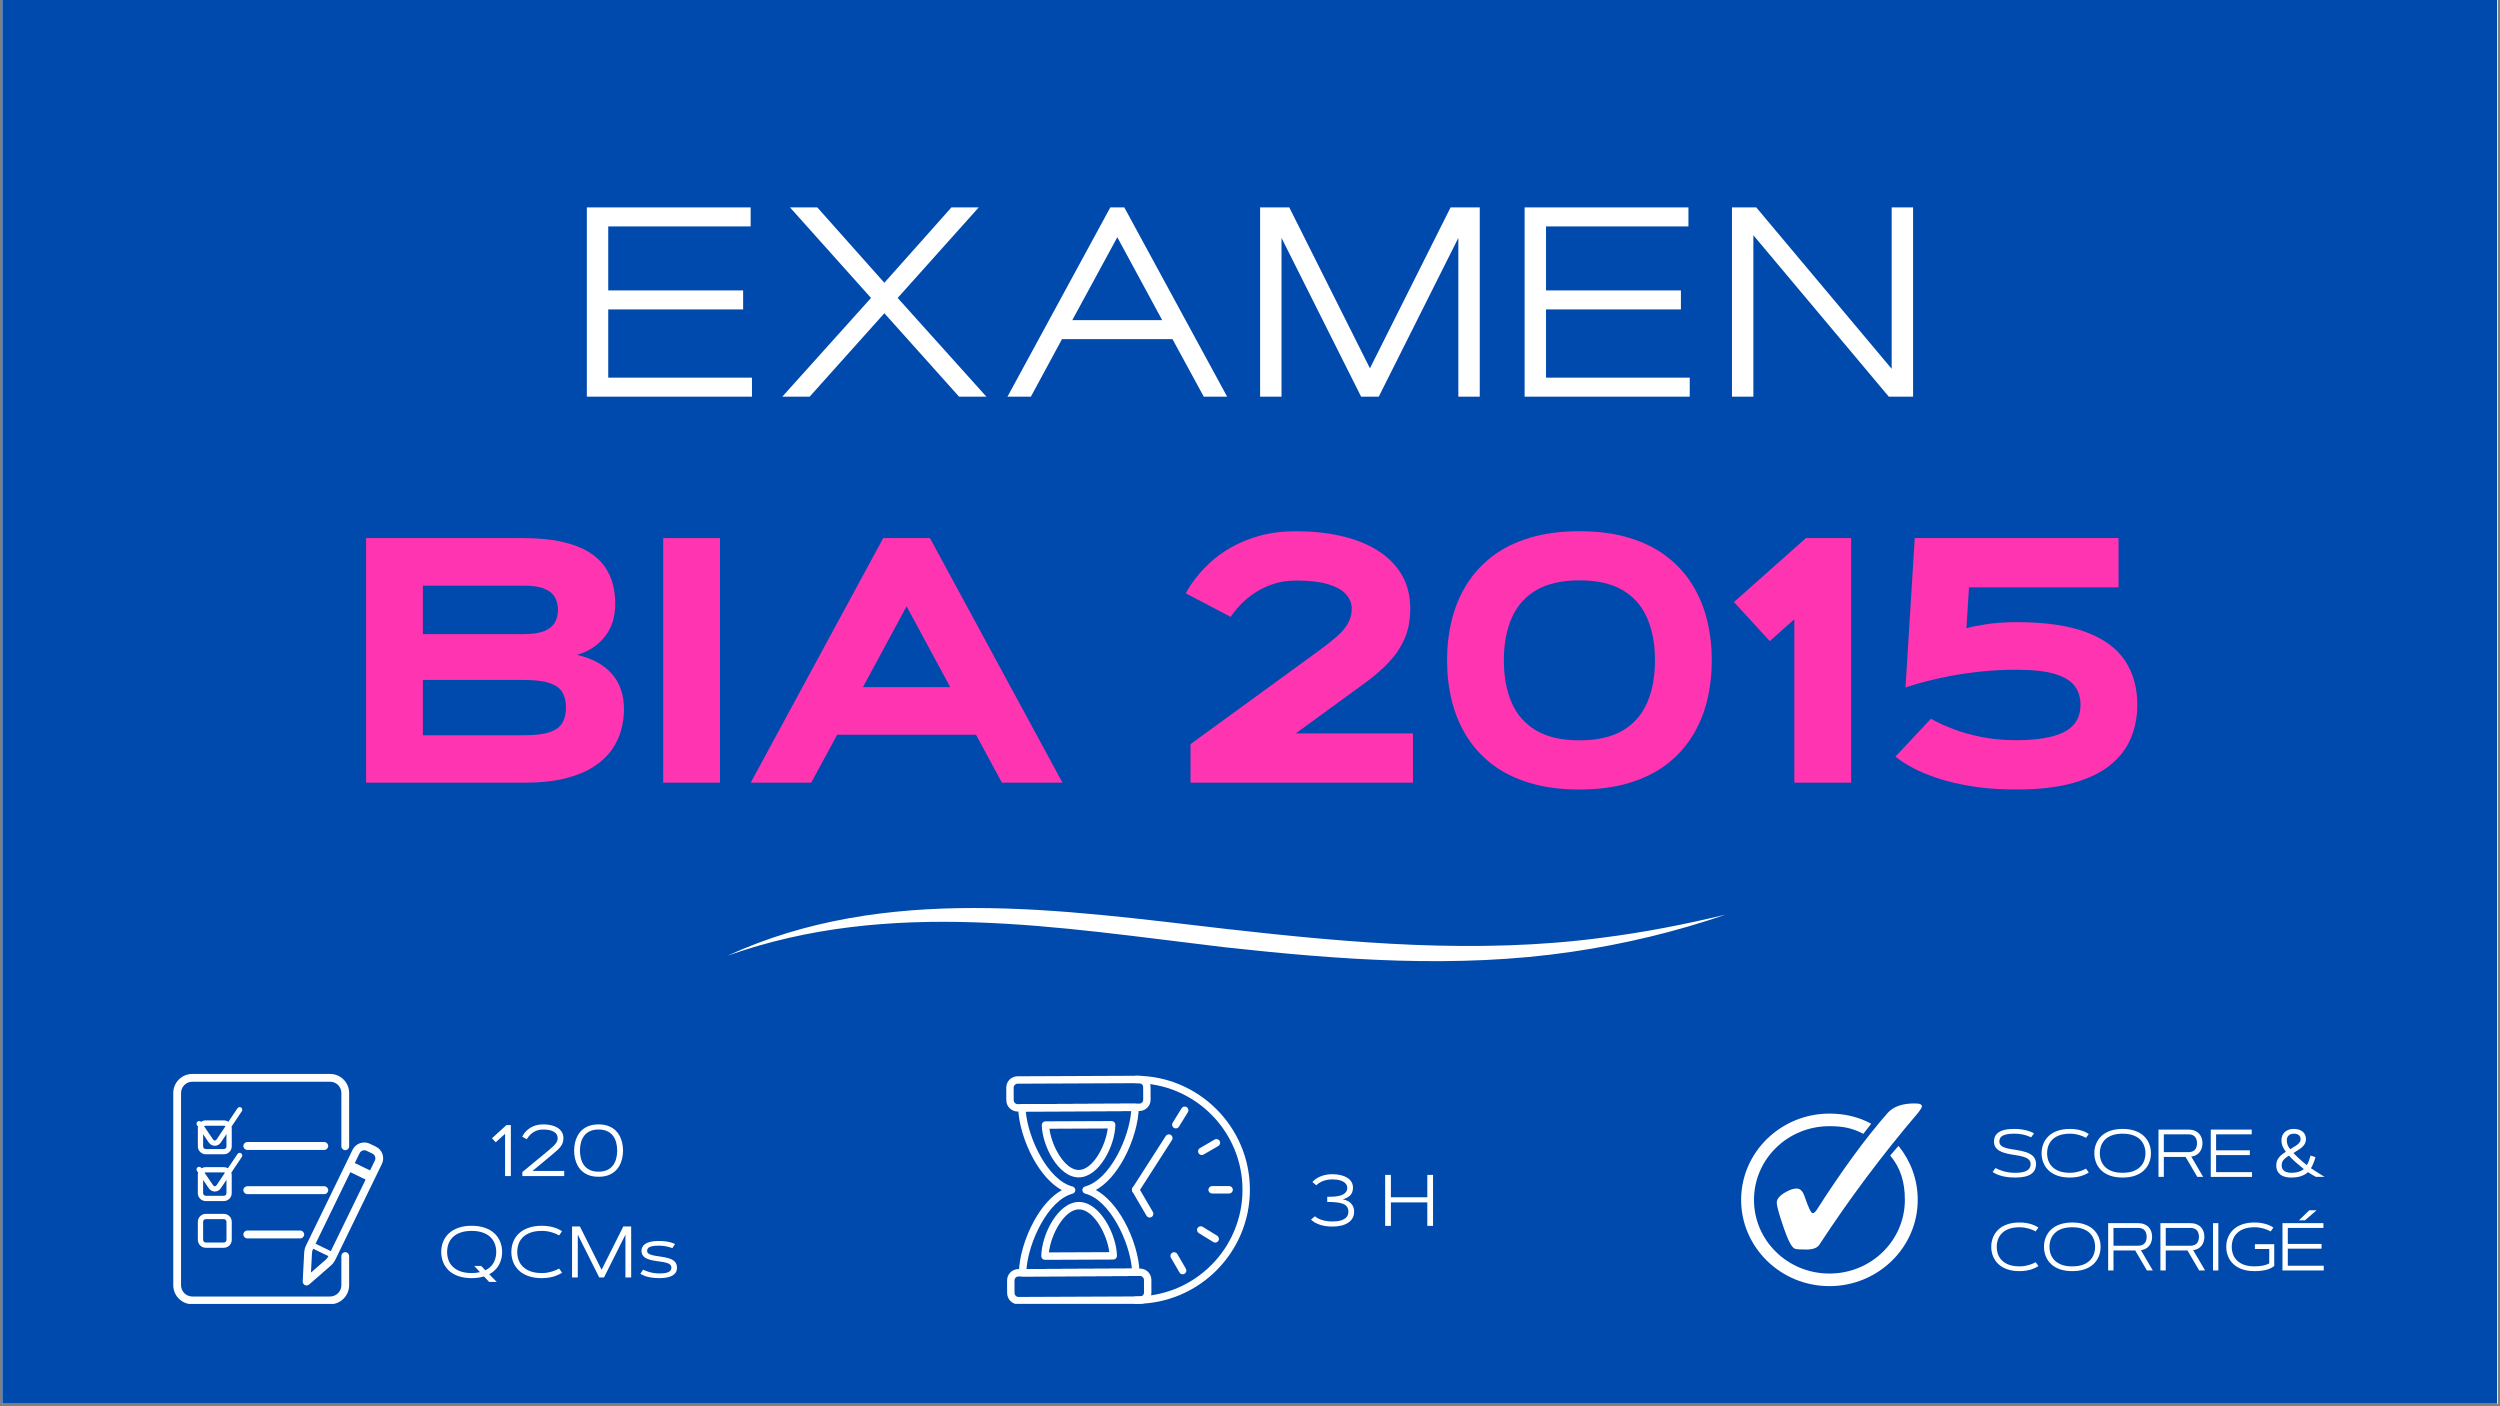
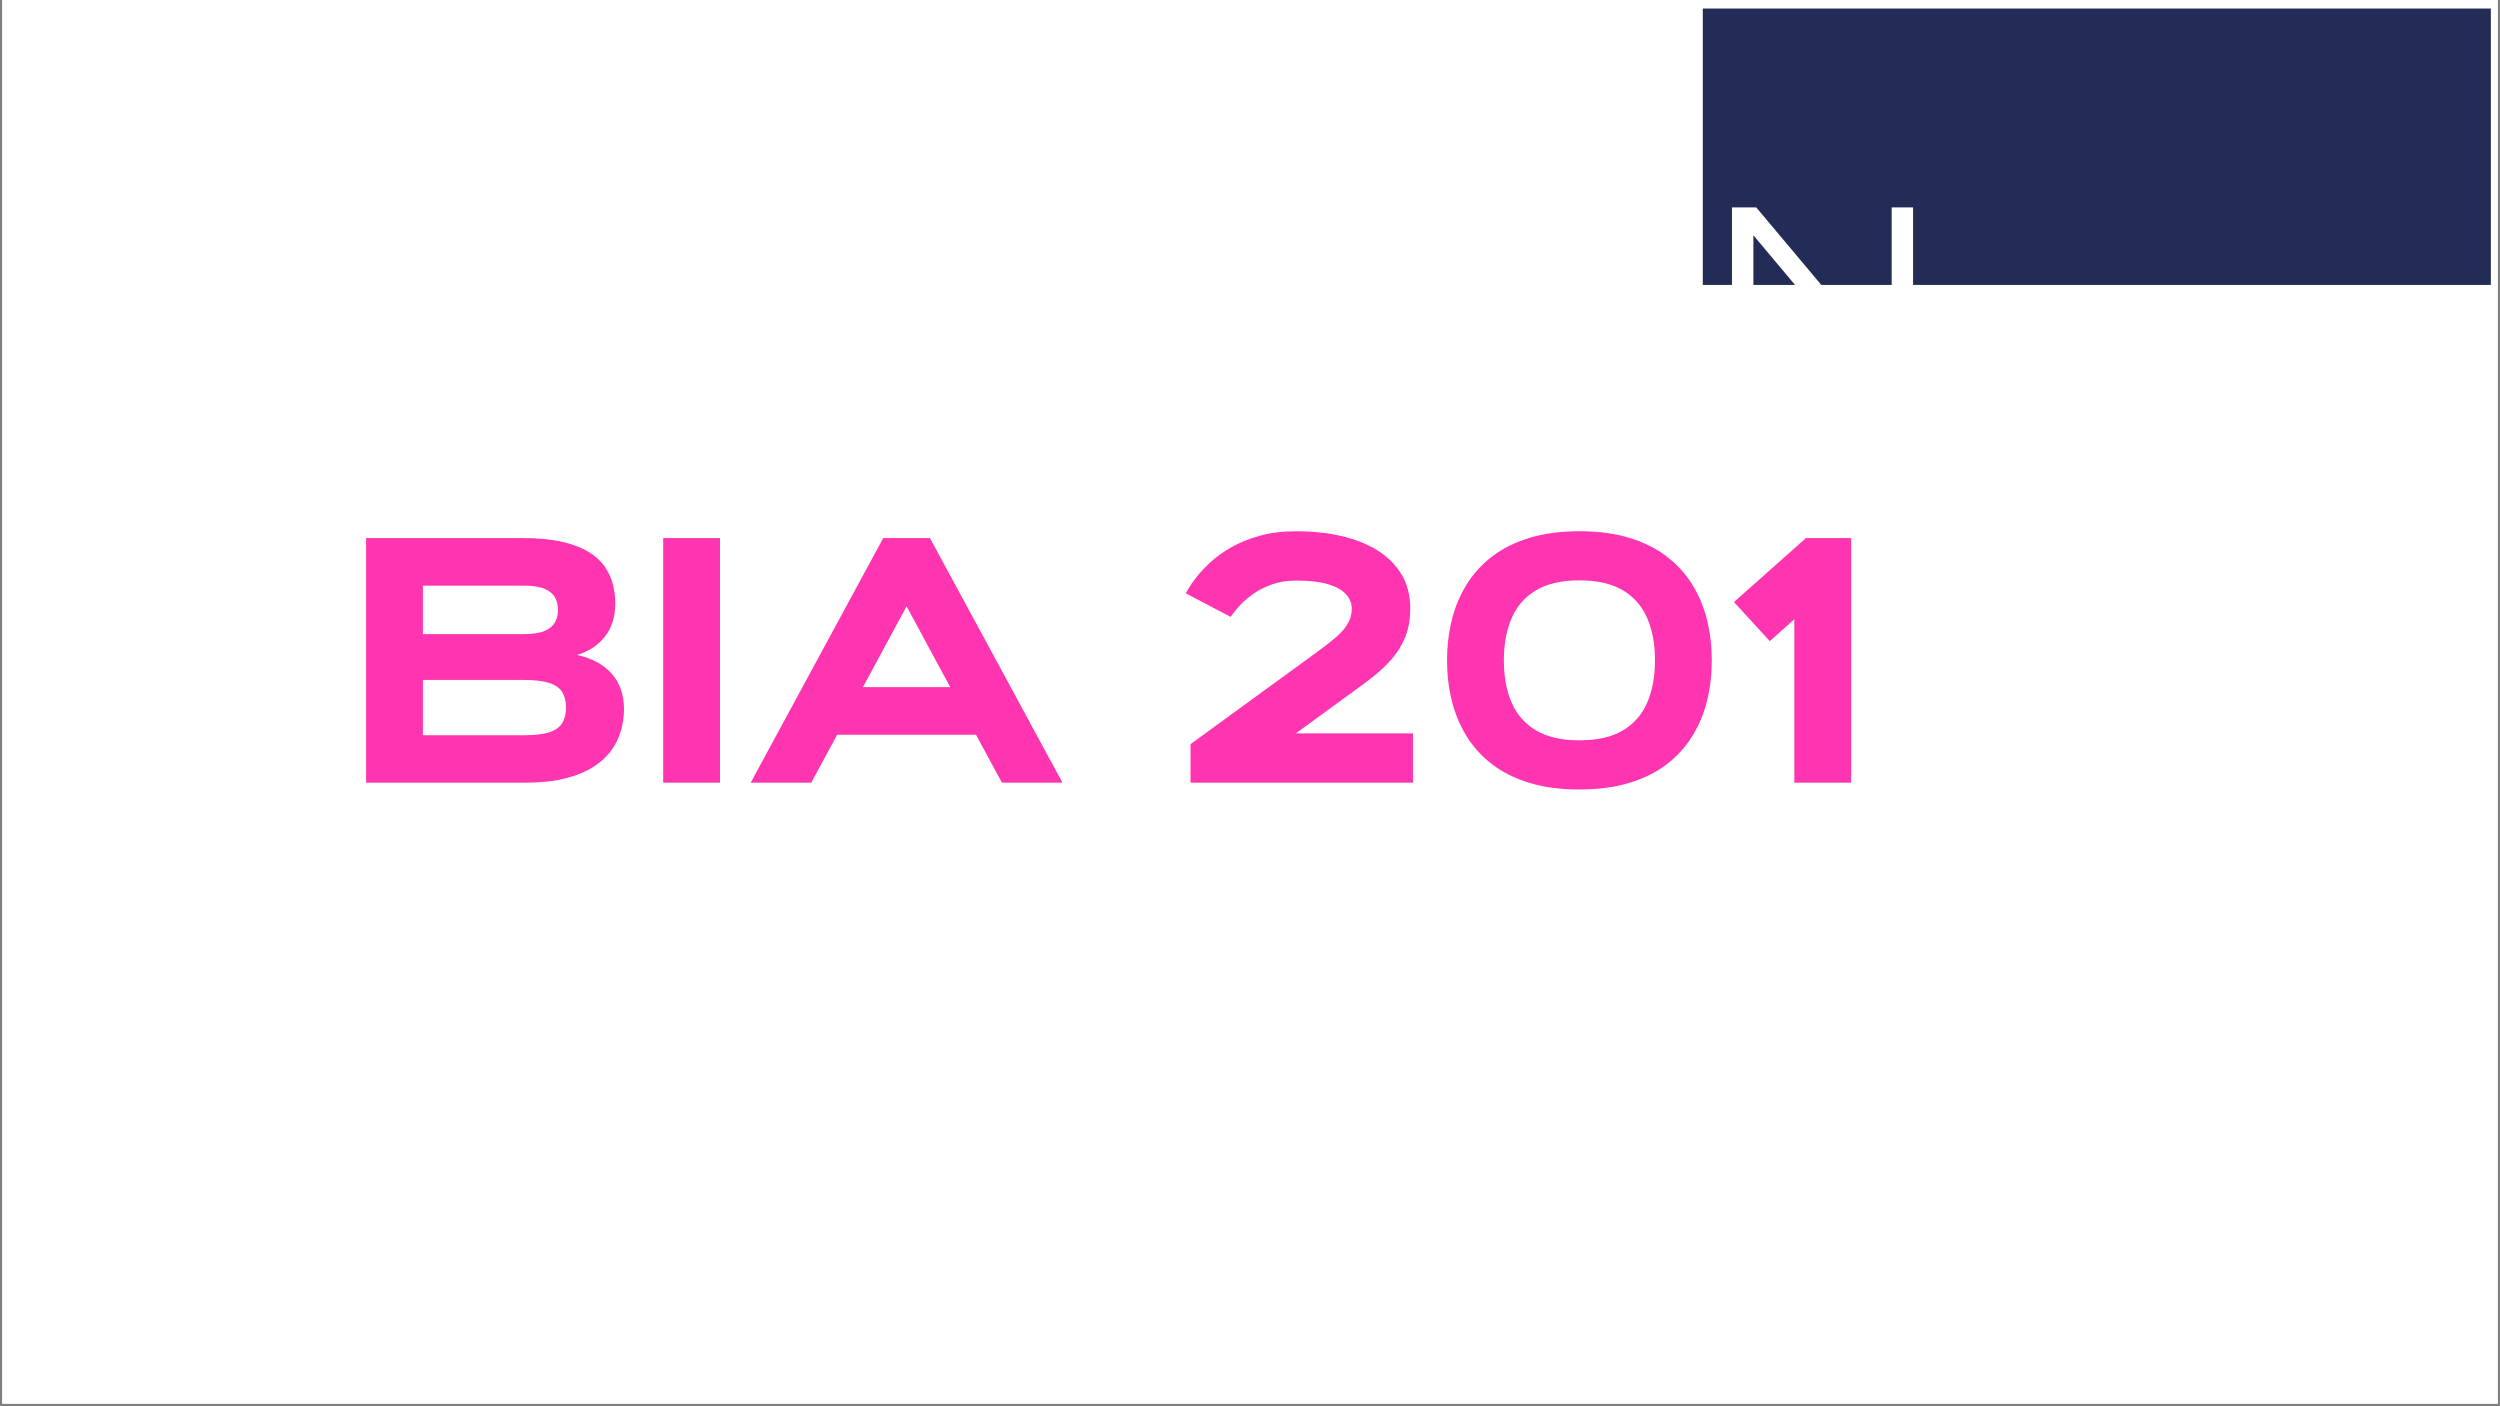
<svg xmlns="http://www.w3.org/2000/svg" width="1280" zoomAndPan="magnify" viewBox="0 0 960 540" height="720" preserveAspectRatio="xMidYMid meet" version="1.0">
  <rect x="0" y="0" width="960" height="540" fill="#808080" stroke="none" />
  <defs>
    <g />
    <clipPath id="9d6c956453">
      <path d="M 0.887 0 L 959.113 0 L 959.113 539 L 0.887 539 Z M 0.887 0 " clip-rule="nonzero" />
    </clipPath>
    <clipPath id="6b2858ddb7">
      <path d="M 653.871 3.273 L 956.484 3.273 L 956.484 109.41 L 653.871 109.41 Z M 653.871 3.273 " clip-rule="nonzero" />
    </clipPath>
    <clipPath id="9d289fa07b">
      <path d="M 0.887 0 L 959 0 L 959 539 L 0.887 539 Z M 0.887 0 " clip-rule="nonzero" />
    </clipPath>
    <clipPath id="d88e523ac5">
      <path d="M 279.371 348 L 662.66 348 L 662.66 370 L 279.371 370 Z M 279.371 348 " clip-rule="nonzero" />
    </clipPath>
    <clipPath id="287a26e708">
      <path d="M 66.535 412.367 L 135 412.367 L 135 500.703 L 66.535 500.703 Z M 66.535 412.367 " clip-rule="nonzero" />
    </clipPath>
    <clipPath id="e4eb662d84">
      <path d="M 386.367 413.094 L 442 413.094 L 442 427 L 386.367 427 Z M 386.367 413.094 " clip-rule="nonzero" />
    </clipPath>
    <clipPath id="4064a8391b">
      <path d="M 386.367 487 L 443 487 L 443 500.684 L 386.367 500.684 Z M 386.367 487 " clip-rule="nonzero" />
    </clipPath>
    <clipPath id="b6df202f8b">
-       <path d="M 434 413.094 L 479.941 413.094 L 479.941 500.684 L 434 500.684 Z M 434 413.094 " clip-rule="nonzero" />
+       <path d="M 434 413.094 L 479.941 413.094 L 479.941 500.684 L 434 500.684 M 434 413.094 " clip-rule="nonzero" />
    </clipPath>
    <clipPath id="7bd834474a">
      <path d="M 668.594 427 L 737 427 L 737 494 L 668.594 494 Z M 668.594 427 " clip-rule="nonzero" />
    </clipPath>
    <clipPath id="7e34e6d90c">
      <path d="M 682 423.719 L 738.215 423.719 L 738.215 480 L 682 480 Z M 682 423.719 " clip-rule="nonzero" />
    </clipPath>
  </defs>
  <g clip-path="url(#9d6c956453)">
    <path fill="#ffffff" d="M 0.887 0 L 959.113 0 L 959.113 539 L 0.887 539 Z M 0.887 0 " fill-opacity="1" fill-rule="nonzero" />
    <path fill="#ffffff" d="M 0.887 0 L 959.113 0 L 959.113 539 L 0.887 539 Z M 0.887 0 " fill-opacity="1" fill-rule="nonzero" />
  </g>
  <g clip-path="url(#6b2858ddb7)">
    <path fill="#222c56" d="M 653.871 3.273 L 956.527 3.273 L 956.527 109.41 L 653.871 109.41 Z M 653.871 3.273 " fill-opacity="1" fill-rule="nonzero" />
  </g>
  <g clip-path="url(#9d289fa07b)">
-     <path fill="#004aad" d="M 0.887 0 L 958.879 0 L 958.879 539 L 0.887 539 Z M 0.887 0 " fill-opacity="1" fill-rule="nonzero" />
-   </g>
+     </g>
  <g clip-path="url(#d88e523ac5)">
    <path fill="#ffffff" d="M 279.371 366.992 C 339.863 339.191 407.305 349.375 471.047 356.734 C 518.879 362.133 567.234 366.469 615.18 360.086 C 631.129 358.094 646.949 354.969 662.66 351.215 C 643.559 357.785 623.738 362.531 603.703 365.473 C 559.449 372.02 514.488 368.59 470.277 363.742 C 406.238 356.164 341.977 344.719 279.371 366.992 Z M 279.371 366.992 " fill-opacity="1" fill-rule="nonzero" />
  </g>
  <g fill="#ffffff" fill-opacity="1">
    <g transform="translate(216.736, 152.318)">
      <g>
        <path d="M 16.828 -40.797 L 68.625 -40.797 L 68.625 -33.5 L 16.828 -33.5 L 16.828 -7.297 L 72.016 -7.297 L 72.016 0 L 8.609 0 L 8.609 -72.672 L 71.516 -72.672 L 71.516 -65.375 L 16.828 -65.375 Z M 16.828 -40.797 " />
      </g>
    </g>
  </g>
  <g fill="#ffffff" fill-opacity="1">
    <g transform="translate(296.36, 152.318)">
      <g>
        <path d="M 43.234 -32.031 L 14.547 0 L 4.047 0 L 38.109 -37.906 L 7 -72.672 L 17.484 -72.672 L 43.234 -43.734 L 68.984 -72.672 L 79.469 -72.672 L 48.344 -37.906 L 82.406 0 L 71.922 0 Z M 43.234 -32.031 " />
      </g>
    </g>
  </g>
  <g fill="#ffffff" fill-opacity="1">
    <g transform="translate(382.826, 152.318)">
      <g>
        <path d="M 79.422 0 L 67.406 -22.094 L 24.984 -22.094 L 13.031 0 L 4.047 0 L 43.531 -72.672 L 48.906 -72.672 L 88.391 0 Z M 46.219 -61.219 L 28.938 -29.391 L 63.453 -29.391 Z M 46.219 -61.219 " />
      </g>
    </g>
  </g>
  <g fill="#ffffff" fill-opacity="1">
    <g transform="translate(475.273, 152.318)">
      <g>
        <path d="M 47.391 0 L 16.828 -60.969 L 16.828 0 L 8.609 0 L 8.609 -72.672 L 19.812 -72.672 L 50.781 -10.891 L 81.75 -72.672 L 92.953 -72.672 L 92.953 0 L 84.734 0 L 84.734 -60.969 L 54.172 0 Z M 47.391 0 " />
      </g>
    </g>
  </g>
  <g fill="#ffffff" fill-opacity="1">
    <g transform="translate(576.843, 152.318)">
      <g>
        <path d="M 16.828 -40.797 L 68.625 -40.797 L 68.625 -33.5 L 16.828 -33.5 L 16.828 -7.297 L 72.016 -7.297 L 72.016 0 L 8.609 0 L 8.609 -72.672 L 71.516 -72.672 L 71.516 -65.375 L 16.828 -65.375 Z M 16.828 -40.797 " />
      </g>
    </g>
  </g>
  <g fill="#ffffff" fill-opacity="1">
    <g transform="translate(656.467, 152.318)">
      <g>
        <path d="M 8.609 0 L 8.609 -72.672 L 17.938 -72.672 L 69.938 -10.688 L 69.938 -72.672 L 78.156 -72.672 L 78.156 0 L 68.828 0 L 16.828 -61.984 L 16.828 0 Z M 8.609 0 " />
      </g>
    </g>
  </g>
  <g fill="#fe34b0" fill-opacity="1">
    <g transform="translate(132.061, 300.543)">
      <g>
        <path d="M 69.625 0 L 8.516 0 L 8.516 -93.922 L 68.578 -93.922 C 74.473 -93.922 79.492 -93.453 83.641 -92.516 C 87.785 -91.578 91.203 -90.289 93.891 -88.656 C 96.578 -87.02 98.66 -85.129 100.141 -82.984 C 101.629 -80.848 102.676 -78.566 103.281 -76.141 C 103.895 -73.711 104.203 -71.281 104.203 -68.844 C 104.203 -63.645 102.848 -59.363 100.141 -56 C 97.441 -52.633 93.883 -50.32 89.469 -49.062 C 95.32 -47.75 99.797 -45.32 102.891 -41.781 C 105.992 -38.25 107.547 -33.711 107.547 -28.172 C 107.547 -25.504 107.176 -22.828 106.438 -20.141 C 105.695 -17.453 104.473 -14.906 102.766 -12.5 C 101.066 -10.102 98.766 -7.969 95.859 -6.094 C 92.953 -4.219 89.336 -2.734 85.016 -1.641 C 80.691 -0.547 75.562 0 69.625 0 Z M 30.328 -18.203 L 69.094 -18.203 C 73.332 -18.203 76.617 -18.594 78.953 -19.375 C 81.297 -20.164 82.938 -21.359 83.875 -22.953 C 84.812 -24.547 85.281 -26.5 85.281 -28.812 C 85.281 -31.176 84.812 -33.145 83.875 -34.719 C 82.938 -36.289 81.297 -37.469 78.953 -38.25 C 76.617 -39.039 73.332 -39.438 69.094 -39.438 L 30.328 -39.438 Z M 30.328 -57.047 L 69.094 -57.047 C 72.5 -57.047 75.148 -57.445 77.047 -58.25 C 78.953 -59.062 80.285 -60.176 81.047 -61.594 C 81.816 -63.02 82.203 -64.602 82.203 -66.344 C 82.203 -68.133 81.816 -69.727 81.047 -71.125 C 80.285 -72.531 78.953 -73.633 77.047 -74.438 C 75.148 -75.25 72.5 -75.656 69.094 -75.656 L 30.328 -75.656 Z M 30.328 -57.047 " />
      </g>
    </g>
  </g>
  <g fill="#fe34b0" fill-opacity="1">
    <g transform="translate(245.495, 300.543)">
      <g>
        <path d="M 9.172 0 L 9.172 -93.922 L 30.984 -93.922 L 30.984 0 Z M 9.172 0 " />
      </g>
    </g>
  </g>
  <g fill="#fe34b0" fill-opacity="1">
    <g transform="translate(285.643, 300.543)">
      <g>
        <path d="M 99.094 0 L 89.141 -18.406 L 35.828 -18.406 L 25.875 0 L 2.625 0 L 53.516 -93.922 L 71.453 -93.922 L 122.344 0 Z M 62.484 -67.719 L 45.719 -36.672 L 79.25 -36.672 Z M 62.484 -67.719 " />
      </g>
    </g>
  </g>
  <g fill="#fe34b0" fill-opacity="1">
    <g transform="translate(410.604, 300.543)">
      <g />
    </g>
  </g>
  <g fill="#fe34b0" fill-opacity="1">
    <g transform="translate(448.132, 300.543)">
      <g>
        <path d="M 24.438 -63.672 L 7.203 -72.703 C 7.203 -72.703 7.531 -73.281 8.188 -74.438 C 8.844 -75.594 9.867 -77.066 11.266 -78.859 C 12.66 -80.648 14.461 -82.57 16.672 -84.625 C 18.879 -86.676 21.551 -88.598 24.688 -90.391 C 27.832 -92.18 31.469 -93.656 35.594 -94.812 C 39.719 -95.969 44.398 -96.547 49.641 -96.547 C 55.711 -96.547 61.391 -95.953 66.672 -94.766 C 71.961 -93.586 76.602 -91.773 80.594 -89.328 C 84.594 -86.891 87.727 -83.801 90 -80.062 C 92.27 -76.332 93.406 -71.914 93.406 -66.812 C 93.406 -62.531 92.691 -58.727 91.266 -55.406 C 89.848 -52.094 87.852 -49.07 85.281 -46.344 C 82.707 -43.613 79.629 -40.938 76.047 -38.312 L 49.453 -18.922 L 94.453 -18.922 L 94.453 0 L 9.031 0 L 9.031 -14.797 L 58.156 -50.562 C 60.863 -52.531 63.164 -54.344 65.062 -56 C 66.969 -57.656 68.422 -59.348 69.422 -61.078 C 70.43 -62.805 70.938 -64.719 70.938 -66.812 C 70.938 -68.863 70.203 -70.707 68.734 -72.344 C 67.273 -73.977 64.984 -75.266 61.859 -76.203 C 58.742 -77.141 54.672 -77.609 49.641 -77.609 C 46.285 -77.609 43.254 -77.141 40.547 -76.203 C 37.836 -75.266 35.477 -74.109 33.469 -72.734 C 31.457 -71.359 29.785 -69.973 28.453 -68.578 C 27.129 -67.18 26.129 -66.016 25.453 -65.078 C 24.773 -64.141 24.438 -63.672 24.438 -63.672 Z M 24.438 -63.672 " />
      </g>
    </g>
  </g>
  <g fill="#fe34b0" fill-opacity="1">
    <g transform="translate(549.778, 300.543)">
      <g>
        <path d="M 56.719 -96.547 C 63.969 -96.547 70.375 -95.691 75.938 -93.984 C 81.508 -92.285 86.289 -89.895 90.281 -86.812 C 94.281 -83.738 97.555 -80.125 100.109 -75.969 C 102.672 -71.82 104.551 -67.289 105.75 -62.375 C 106.945 -57.469 107.547 -52.332 107.547 -46.969 C 107.547 -41.594 106.945 -36.445 105.75 -31.531 C 104.551 -26.625 102.672 -22.094 100.109 -17.938 C 97.555 -13.789 94.281 -10.176 90.281 -7.094 C 86.289 -4.02 81.508 -1.633 75.938 0.062 C 70.375 1.77 63.969 2.625 56.719 2.625 C 49.469 2.625 43.055 1.77 37.484 0.062 C 31.922 -1.633 27.141 -4.02 23.141 -7.094 C 19.148 -10.176 15.879 -13.789 13.328 -17.938 C 10.773 -22.094 8.895 -26.625 7.688 -31.531 C 6.488 -36.445 5.891 -41.594 5.891 -46.969 C 5.891 -52.332 6.488 -57.469 7.688 -62.375 C 8.895 -67.289 10.773 -71.82 13.328 -75.969 C 15.879 -80.125 19.148 -83.738 23.141 -86.812 C 27.141 -89.895 31.922 -92.285 37.484 -93.984 C 43.055 -95.691 49.469 -96.547 56.719 -96.547 Z M 27.703 -46.969 C 27.703 -40.719 28.707 -35.289 30.719 -30.688 C 32.727 -26.082 35.867 -22.523 40.141 -20.016 C 44.422 -17.504 49.945 -16.25 56.719 -16.25 C 63.531 -16.25 69.066 -17.504 73.328 -20.016 C 77.586 -22.523 80.719 -26.082 82.719 -30.688 C 84.727 -35.289 85.734 -40.719 85.734 -46.969 C 85.734 -53.207 84.727 -58.629 82.719 -63.234 C 80.719 -67.848 77.586 -71.41 73.328 -73.922 C 69.066 -76.43 63.531 -77.688 56.719 -77.688 C 49.945 -77.688 44.422 -76.43 40.141 -73.922 C 35.867 -71.41 32.727 -67.848 30.719 -63.234 C 28.707 -58.629 27.703 -53.207 27.703 -46.969 Z M 27.703 -46.969 " />
      </g>
    </g>
  </g>
  <g fill="#fe34b0" fill-opacity="1">
    <g transform="translate(663.212, 300.543)">
      <g>
        <path d="M 16.375 -54.359 L 2.625 -69.359 L 30.266 -93.922 L 47.625 -93.922 L 47.625 0 L 25.812 0 L 25.812 -62.75 Z M 16.375 -54.359 " />
      </g>
    </g>
  </g>
  <g fill="#fe34b0" fill-opacity="1">
    <g transform="translate(719.34, 300.543)">
      <g>
-         <path d="M 94.188 -93.922 L 94.188 -75 L 36.75 -75 L 35.766 -59.281 C 37.422 -59.801 39.984 -60.32 43.453 -60.844 C 46.93 -61.375 50.785 -61.641 55.016 -61.641 C 66.066 -61.641 75 -60.348 81.812 -57.766 C 88.625 -55.191 93.586 -51.535 96.703 -46.797 C 99.828 -42.055 101.391 -36.414 101.391 -29.875 C 101.391 -25.375 100.582 -21.156 98.969 -17.219 C 97.352 -13.289 94.742 -9.844 91.141 -6.875 C 87.535 -3.906 82.766 -1.582 76.828 0.094 C 70.891 1.781 63.617 2.625 55.016 2.625 C 48.422 2.625 42.594 2.195 37.531 1.344 C 32.469 0.488 28.098 -0.555 24.422 -1.797 C 20.754 -3.047 17.742 -4.301 15.391 -5.562 C 13.035 -6.832 11.301 -7.891 10.188 -8.734 C 9.07 -9.586 8.516 -10.016 8.516 -10.016 L 22.141 -24.562 C 22.141 -24.562 22.91 -24.145 24.453 -23.312 C 26.004 -22.488 28.223 -21.531 31.109 -20.438 C 33.992 -19.344 37.453 -18.379 41.484 -17.547 C 45.523 -16.723 50.035 -16.312 55.016 -16.312 C 63.141 -16.312 69.266 -17.379 73.391 -19.516 C 77.516 -21.66 79.578 -25.113 79.578 -29.875 C 79.578 -32.664 78.844 -35.062 77.375 -37.062 C 75.914 -39.07 73.395 -40.625 69.812 -41.719 C 66.238 -42.812 61.305 -43.359 55.016 -43.359 C 50.211 -43.359 45.66 -43.129 41.359 -42.672 C 37.055 -42.211 33.133 -41.645 29.594 -40.969 C 26.062 -40.289 23.008 -39.613 20.438 -38.938 C 17.863 -38.258 15.875 -37.691 14.469 -37.234 C 13.07 -36.773 12.375 -36.547 12.375 -36.547 L 15.922 -93.922 Z M 94.188 -93.922 " />
-       </g>
+         </g>
    </g>
  </g>
  <path fill="#ffffff" d="M 85.961 466.129 L 79.008 466.129 C 77.34 466.129 75.977 467.492 75.977 469.16 L 75.977 476.109 C 75.977 477.777 77.34 479.145 79.008 479.145 L 85.961 479.145 C 87.629 479.145 88.992 477.777 88.992 476.109 L 88.992 469.16 C 88.992 467.48 87.629 466.129 85.961 466.129 Z M 86.969 476.109 C 86.969 476.668 86.516 477.121 85.961 477.121 L 79.008 477.121 C 78.453 477.121 78 476.668 78 476.109 L 78 469.16 C 78 468.605 78.453 468.148 79.008 468.148 L 85.961 468.148 C 86.516 468.148 86.969 468.605 86.969 469.16 Z M 86.969 476.109 " fill-opacity="1" fill-rule="nonzero" />
  <path fill="#ffffff" d="M 124.516 438.539 L 94.969 438.539 C 94.137 438.539 93.453 439.223 93.453 440.059 C 93.453 440.891 94.137 441.574 94.969 441.574 L 124.516 441.574 C 125.348 441.574 126.031 440.891 126.031 440.059 C 126.031 439.223 125.348 438.539 124.516 438.539 Z M 124.516 438.539 " fill-opacity="1" fill-rule="nonzero" />
-   <path fill="#ffffff" d="M 126.031 457.027 C 126.031 456.195 125.348 455.512 124.516 455.512 L 94.969 455.512 C 94.137 455.512 93.453 456.195 93.453 457.027 C 93.453 457.863 94.137 458.547 94.969 458.547 L 124.516 458.547 C 125.348 458.547 126.031 457.863 126.031 457.027 Z M 126.031 457.027 " fill-opacity="1" fill-rule="nonzero" />
  <path fill="#ffffff" d="M 92.594 442.863 C 92.125 442.547 91.508 442.672 91.191 443.141 L 87.527 448.613 C 87.07 448.336 86.539 448.184 85.961 448.184 L 79.008 448.184 C 78.43 448.184 77.871 448.348 77.402 448.637 L 77.305 448.5 C 76.988 448.031 76.355 447.918 75.902 448.234 C 75.434 448.551 75.32 449.18 75.637 449.637 L 76.102 450.332 C 76.016 450.609 75.965 450.914 75.965 451.227 L 75.965 458.18 C 75.965 459.848 77.328 461.211 78.996 461.211 L 85.945 461.211 C 87.613 461.211 88.98 459.848 88.98 458.18 L 88.98 451.227 C 88.98 450.898 88.93 450.582 88.828 450.293 L 92.859 444.277 C 93.176 443.797 93.051 443.164 92.594 442.863 Z M 79.008 450.203 L 85.961 450.203 C 86.109 450.203 86.262 450.242 86.391 450.305 L 83.18 455.109 C 82.988 455.387 82.75 455.539 82.496 455.539 C 82.246 455.539 82.004 455.387 81.816 455.121 L 78.555 450.332 C 78.68 450.242 78.832 450.203 79.008 450.203 Z M 86.969 458.164 C 86.969 458.723 86.516 459.176 85.961 459.176 L 79.008 459.176 C 78.453 459.176 78 458.723 78 458.164 L 78 453.098 L 80.133 456.246 C 80.703 457.078 81.551 457.547 82.484 457.547 C 82.484 457.547 82.496 457.547 82.496 457.547 C 83.434 457.547 84.293 457.066 84.848 456.219 L 86.957 453.062 L 86.957 458.164 Z M 86.969 458.164 " fill-opacity="1" fill-rule="nonzero" />
  <path fill="#ffffff" d="M 92.594 425.297 C 92.125 424.98 91.508 425.109 91.191 425.574 L 87.691 430.781 C 87.199 430.441 86.605 430.227 85.945 430.227 L 78.996 430.227 C 78.328 430.227 77.707 430.441 77.215 430.809 C 76.887 430.441 76.316 430.363 75.902 430.656 C 75.434 430.973 75.32 431.602 75.637 432.059 L 76.039 432.641 C 76 432.84 75.977 433.043 75.977 433.258 L 75.977 440.207 C 75.977 441.875 77.34 443.242 79.008 443.242 L 85.961 443.242 C 87.629 443.242 88.992 441.875 88.992 440.207 L 88.992 433.258 C 88.992 433.031 88.969 432.805 88.918 432.59 L 92.871 426.688 C 93.176 426.23 93.051 425.602 92.594 425.297 Z M 85.961 432.262 C 86.188 432.262 86.402 432.336 86.578 432.477 L 83.18 437.543 C 82.988 437.82 82.75 437.973 82.496 437.973 C 82.246 437.973 82.004 437.82 81.816 437.555 L 78.379 432.5 C 78.555 432.359 78.77 432.273 79.008 432.273 L 85.961 432.273 Z M 86.969 440.223 C 86.969 440.777 86.516 441.23 85.961 441.23 L 79.008 441.23 C 78.453 441.23 78 440.777 78 440.223 L 78 435.531 L 80.133 438.68 C 80.703 439.516 81.551 439.98 82.484 439.98 C 82.484 439.98 82.496 439.98 82.496 439.98 C 83.434 439.98 84.293 439.5 84.848 438.656 L 86.957 435.496 L 86.957 440.223 Z M 86.969 440.223 " fill-opacity="1" fill-rule="nonzero" />
  <path fill="#ffffff" d="M 144.316 440.297 L 142.066 439.211 C 139.59 438.012 136.582 439.047 135.383 441.523 L 132.895 446.652 L 117.527 478.246 C 117.098 479.117 116.855 480.055 116.805 481.016 L 116.238 492.031 C 116.211 492.629 116.543 493.195 117.07 493.461 C 117.273 493.562 117.5 493.613 117.73 493.613 C 118.082 493.613 118.438 493.488 118.715 493.246 L 127.031 485.992 C 127.762 485.359 128.344 484.59 128.773 483.719 L 144.141 452.102 L 146.629 446.98 C 147.844 444.492 146.809 441.496 144.316 440.297 Z M 138.086 442.824 C 138.566 441.828 139.781 441.41 140.766 441.902 L 143.016 442.988 C 144.016 443.469 144.43 444.684 143.938 445.668 L 142.105 449.445 L 136.242 446.602 Z M 125.059 483.742 L 119.41 488.672 L 119.801 481.18 C 119.828 480.609 119.965 480.066 120.219 479.559 L 120.242 479.512 L 126.105 482.352 L 126.082 482.402 C 125.828 482.922 125.488 483.363 125.059 483.742 Z M 127.031 480.445 L 126.258 480.066 L 121.18 477.59 L 134.535 450.117 L 140.398 452.961 Z M 127.031 480.445 " fill-opacity="1" fill-rule="nonzero" />
  <path fill="#ffffff" d="M 94.969 472.523 C 94.137 472.523 93.453 473.203 93.453 474.039 C 93.453 474.871 94.137 475.555 94.969 475.555 L 115.289 475.555 C 116.125 475.555 116.805 474.871 116.805 474.039 C 116.805 473.203 116.125 472.523 115.289 472.523 Z M 94.969 472.523 " fill-opacity="1" fill-rule="nonzero" />
  <g clip-path="url(#287a26e708)">
    <path fill="#ffffff" d="M 132.578 480.824 C 131.758 480.824 131.086 481.492 131.086 482.316 L 131.086 493.523 C 131.086 495.914 129.152 497.859 126.75 497.859 L 73.852 497.859 C 71.465 497.859 69.52 495.926 69.52 493.523 L 69.52 419.711 C 69.52 417.324 71.453 415.379 73.852 415.379 L 126.75 415.379 C 129.141 415.379 131.086 417.312 131.086 419.711 L 131.086 440.184 C 131.086 441.004 131.758 441.676 132.578 441.676 C 133.398 441.676 134.07 441.004 134.07 440.184 L 134.07 419.711 C 134.07 415.668 130.797 412.395 126.75 412.395 L 73.852 412.395 C 69.809 412.395 66.535 415.668 66.535 419.711 L 66.535 493.523 C 66.535 497.566 69.809 500.84 73.852 500.84 L 126.75 500.84 C 130.797 500.84 134.07 497.566 134.07 493.523 L 134.07 482.316 C 134.07 481.492 133.398 480.824 132.578 480.824 Z M 132.578 480.824 " fill-opacity="1" fill-rule="nonzero" />
  </g>
  <g fill="#ffffff" fill-opacity="1">
    <g transform="translate(187.822, 451.61)">
      <g>
        <path d="M 2.531 -12.969 L 1.094 -14.516 L 6.641 -19.578 L 8.344 -19.578 L 8.344 0 L 6.125 0 L 6.125 -16.234 Z M 2.531 -12.969 " />
      </g>
    </g>
  </g>
  <g fill="#ffffff" fill-opacity="1">
    <g transform="translate(198.479, 451.61)">
      <g>
        <path d="M 3.828 -14.156 L 2.047 -15.094 C 2.047 -15.094 2.102 -15.207 2.219 -15.438 C 2.332 -15.664 2.516 -15.961 2.766 -16.328 C 3.023 -16.691 3.359 -17.07 3.766 -17.469 C 4.18 -17.875 4.688 -18.254 5.281 -18.609 C 5.875 -18.973 6.566 -19.27 7.359 -19.5 C 8.148 -19.727 9.055 -19.844 10.078 -19.844 C 11.629 -19.844 12.988 -19.641 14.156 -19.234 C 15.332 -18.828 16.242 -18.227 16.891 -17.438 C 17.547 -16.656 17.875 -15.688 17.875 -14.531 C 17.875 -13.82 17.766 -13.191 17.547 -12.641 C 17.328 -12.086 17.008 -11.562 16.594 -11.062 C 16.188 -10.57 15.691 -10.078 15.109 -9.578 C 14.535 -9.078 13.895 -8.531 13.188 -7.938 C 13.062 -7.832 12.836 -7.645 12.516 -7.375 C 12.191 -7.102 11.812 -6.785 11.375 -6.422 C 10.938 -6.055 10.473 -5.672 9.984 -5.266 C 9.492 -4.867 9.016 -4.473 8.547 -4.078 C 8.078 -3.691 7.648 -3.336 7.266 -3.016 C 6.879 -2.691 6.57 -2.438 6.344 -2.25 C 6.113 -2.062 6 -1.969 6 -1.969 L 18.172 -1.969 L 18.172 0 L 2.109 0 L 2.109 -1.562 C 2.109 -1.562 2.234 -1.66 2.484 -1.859 C 2.734 -2.055 3.066 -2.328 3.484 -2.672 C 3.898 -3.016 4.367 -3.406 4.891 -3.844 C 5.422 -4.289 5.973 -4.75 6.547 -5.219 C 7.129 -5.695 7.695 -6.164 8.25 -6.625 C 8.812 -7.082 9.328 -7.504 9.797 -7.891 C 10.273 -8.285 10.676 -8.617 11 -8.891 C 11.332 -9.172 11.555 -9.352 11.672 -9.438 C 12.422 -10.062 13.094 -10.645 13.688 -11.188 C 14.289 -11.727 14.77 -12.27 15.125 -12.812 C 15.488 -13.352 15.672 -13.926 15.672 -14.531 C 15.672 -15.602 15.191 -16.426 14.234 -17 C 13.273 -17.582 11.891 -17.875 10.078 -17.875 C 9.328 -17.875 8.656 -17.785 8.062 -17.609 C 7.469 -17.43 6.938 -17.195 6.469 -16.906 C 6.008 -16.625 5.613 -16.328 5.281 -16.016 C 4.945 -15.703 4.672 -15.398 4.453 -15.109 C 4.242 -14.828 4.086 -14.598 3.984 -14.422 C 3.879 -14.242 3.828 -14.156 3.828 -14.156 Z M 3.828 -14.156 " />
      </g>
    </g>
  </g>
  <g fill="#ffffff" fill-opacity="1">
    <g transform="translate(218.687, 451.61)">
      <g>
        <path d="M 11.172 -19.844 C 12.484 -19.844 13.648 -19.664 14.672 -19.312 C 15.691 -18.969 16.57 -18.477 17.312 -17.844 C 18.051 -17.219 18.66 -16.484 19.141 -15.641 C 19.617 -14.797 19.973 -13.875 20.203 -12.875 C 20.441 -11.883 20.562 -10.852 20.562 -9.781 C 20.562 -8.707 20.441 -7.676 20.203 -6.688 C 19.973 -5.695 19.617 -4.773 19.141 -3.922 C 18.66 -3.078 18.051 -2.344 17.312 -1.719 C 16.57 -1.094 15.691 -0.602 14.672 -0.25 C 13.648 0.094 12.484 0.266 11.172 0.266 C 9.848 0.266 8.676 0.094 7.656 -0.25 C 6.633 -0.602 5.754 -1.094 5.016 -1.719 C 4.273 -2.344 3.664 -3.078 3.188 -3.922 C 2.707 -4.773 2.352 -5.695 2.125 -6.688 C 1.895 -7.676 1.781 -8.707 1.781 -9.781 C 1.781 -10.852 1.895 -11.883 2.125 -12.875 C 2.352 -13.875 2.707 -14.797 3.188 -15.641 C 3.664 -16.484 4.273 -17.219 5.016 -17.844 C 5.754 -18.477 6.633 -18.969 7.656 -19.312 C 8.676 -19.664 9.848 -19.844 11.172 -19.844 Z M 11.172 -17.875 C 9.867 -17.875 8.758 -17.66 7.844 -17.234 C 6.938 -16.816 6.203 -16.234 5.641 -15.484 C 5.078 -14.742 4.664 -13.883 4.406 -12.906 C 4.145 -11.926 4.016 -10.883 4.016 -9.781 C 4.016 -8.688 4.145 -7.648 4.406 -6.672 C 4.664 -5.691 5.078 -4.828 5.641 -4.078 C 6.203 -3.336 6.938 -2.754 7.844 -2.328 C 8.758 -1.898 9.867 -1.688 11.172 -1.688 C 12.461 -1.688 13.562 -1.898 14.469 -2.328 C 15.383 -2.754 16.125 -3.336 16.688 -4.078 C 17.25 -4.828 17.66 -5.691 17.922 -6.672 C 18.18 -7.648 18.312 -8.688 18.312 -9.781 C 18.312 -10.883 18.18 -11.926 17.922 -12.906 C 17.66 -13.883 17.25 -14.742 16.688 -15.484 C 16.125 -16.234 15.383 -16.816 14.469 -17.234 C 13.562 -17.66 12.461 -17.875 11.172 -17.875 Z M 11.172 -17.875 " />
      </g>
    </g>
  </g>
  <g fill="#ffffff" fill-opacity="1">
    <g transform="translate(167.645, 490.538)">
      <g>
        <path d="M 1.781 -9.781 C 1.781 -11.188 2.023 -12.5 2.516 -13.719 C 3.004 -14.938 3.738 -16.004 4.719 -16.922 C 5.695 -17.836 6.914 -18.551 8.375 -19.062 C 9.832 -19.582 11.531 -19.844 13.469 -19.844 C 15.406 -19.844 17.102 -19.582 18.562 -19.062 C 20.031 -18.551 21.25 -17.836 22.219 -16.922 C 23.195 -16.004 23.93 -14.938 24.422 -13.719 C 24.922 -12.5 25.172 -11.188 25.172 -9.781 C 25.172 -8.57 24.984 -7.426 24.609 -6.344 C 24.242 -5.258 23.691 -4.281 22.953 -3.406 C 22.223 -2.539 21.312 -1.816 20.219 -1.234 L 23.094 1.719 L 20.172 1.719 L 18.203 -0.391 C 17.516 -0.18 16.773 -0.02 15.984 0.094 C 15.203 0.207 14.363 0.266 13.469 0.266 C 11.531 0.266 9.832 0.008 8.375 -0.5 C 6.914 -1.008 5.695 -1.723 4.719 -2.641 C 3.738 -3.566 3.004 -4.641 2.516 -5.859 C 2.023 -7.078 1.781 -8.383 1.781 -9.781 Z M 22.906 -9.781 C 22.906 -10.895 22.723 -11.941 22.359 -12.922 C 21.992 -13.898 21.426 -14.758 20.656 -15.5 C 19.895 -16.238 18.914 -16.816 17.719 -17.234 C 16.531 -17.66 15.113 -17.875 13.469 -17.875 C 11.82 -17.875 10.398 -17.66 9.203 -17.234 C 8.016 -16.816 7.035 -16.238 6.266 -15.5 C 5.504 -14.758 4.941 -13.898 4.578 -12.922 C 4.223 -11.941 4.047 -10.895 4.047 -9.781 C 4.047 -8.676 4.223 -7.633 4.578 -6.656 C 4.941 -5.676 5.504 -4.816 6.266 -4.078 C 7.035 -3.336 8.016 -2.754 9.203 -2.328 C 10.398 -1.898 11.82 -1.688 13.469 -1.688 C 14.664 -1.688 15.734 -1.801 16.672 -2.031 L 14.469 -4.422 L 17.109 -4.422 L 18.734 -2.75 C 19.691 -3.219 20.477 -3.805 21.094 -4.516 C 21.707 -5.234 22.16 -6.039 22.453 -6.938 C 22.754 -7.832 22.906 -8.781 22.906 -9.781 Z M 22.906 -9.781 " />
      </g>
    </g>
  </g>
  <g fill="#ffffff" fill-opacity="1">
    <g transform="translate(194.579, 490.538)">
      <g>
        <path d="M 4.047 -9.781 C 4.047 -8.676 4.223 -7.633 4.578 -6.656 C 4.941 -5.676 5.504 -4.816 6.266 -4.078 C 7.035 -3.336 8.016 -2.754 9.203 -2.328 C 10.398 -1.898 11.82 -1.688 13.469 -1.688 C 14.238 -1.688 14.961 -1.742 15.641 -1.859 C 16.328 -1.984 16.941 -2.129 17.484 -2.297 C 18.023 -2.461 18.492 -2.633 18.891 -2.812 C 19.285 -2.988 19.586 -3.133 19.797 -3.25 C 20.004 -3.363 20.109 -3.422 20.109 -3.422 L 21.266 -1.844 C 21.266 -1.844 21.16 -1.77 20.953 -1.625 C 20.742 -1.488 20.426 -1.316 20 -1.109 C 19.582 -0.898 19.062 -0.688 18.438 -0.469 C 17.812 -0.258 17.082 -0.086 16.25 0.047 C 15.426 0.191 14.5 0.266 13.469 0.266 C 11.531 0.266 9.832 0.008 8.375 -0.5 C 6.914 -1.008 5.695 -1.723 4.719 -2.641 C 3.738 -3.566 3.004 -4.641 2.516 -5.859 C 2.023 -7.078 1.781 -8.383 1.781 -9.781 C 1.781 -11.188 2.023 -12.5 2.516 -13.719 C 3.004 -14.938 3.738 -16.004 4.719 -16.922 C 5.695 -17.836 6.914 -18.551 8.375 -19.062 C 9.832 -19.582 11.531 -19.844 13.469 -19.844 C 14.5 -19.844 15.426 -19.77 16.25 -19.625 C 17.082 -19.488 17.812 -19.316 18.438 -19.109 C 19.062 -18.898 19.582 -18.688 20 -18.469 C 20.426 -18.258 20.742 -18.082 20.953 -17.938 C 21.16 -17.801 21.266 -17.734 21.266 -17.734 L 20.109 -16.141 C 20.109 -16.141 20.004 -16.195 19.797 -16.312 C 19.586 -16.438 19.285 -16.582 18.891 -16.75 C 18.492 -16.926 18.023 -17.098 17.484 -17.266 C 16.941 -17.441 16.332 -17.586 15.656 -17.703 C 14.977 -17.816 14.25 -17.875 13.469 -17.875 C 11.82 -17.875 10.398 -17.66 9.203 -17.234 C 8.016 -16.816 7.035 -16.238 6.266 -15.5 C 5.504 -14.758 4.941 -13.898 4.578 -12.922 C 4.223 -11.941 4.047 -10.895 4.047 -9.781 Z M 4.047 -9.781 " />
      </g>
    </g>
  </g>
  <g fill="#ffffff" fill-opacity="1">
    <g transform="translate(217.339, 490.538)">
      <g>
-         <path d="M 12.766 0 L 4.531 -16.422 L 4.531 0 L 2.328 0 L 2.328 -19.578 L 5.344 -19.578 L 13.672 -2.938 L 22.016 -19.578 L 25.031 -19.578 L 25.031 0 L 22.828 0 L 22.828 -16.422 L 14.594 0 Z M 12.766 0 " />
-       </g>
+         </g>
    </g>
  </g>
  <g fill="#ffffff" fill-opacity="1">
    <g transform="translate(244.683, 490.538)">
      <g>
        <path d="M 14.531 -12.844 L 13.5 -11.25 C 13.5 -11.25 13.375 -11.297 13.125 -11.391 C 12.875 -11.484 12.516 -11.594 12.047 -11.719 C 11.586 -11.852 11.035 -11.969 10.391 -12.062 C 9.742 -12.156 9.023 -12.203 8.234 -12.203 C 7.066 -12.203 6.16 -12.117 5.516 -11.953 C 4.879 -11.785 4.43 -11.551 4.172 -11.25 C 3.922 -10.957 3.797 -10.617 3.797 -10.234 C 3.797 -9.848 3.941 -9.52 4.234 -9.25 C 4.535 -8.988 5.035 -8.766 5.734 -8.578 C 6.43 -8.391 7.379 -8.219 8.578 -8.062 C 10.117 -7.875 11.383 -7.613 12.375 -7.281 C 13.363 -6.945 14.094 -6.492 14.562 -5.922 C 15.039 -5.359 15.281 -4.625 15.281 -3.719 C 15.281 -2.406 14.703 -1.41 13.547 -0.734 C 12.391 -0.066 10.734 0.266 8.578 0.266 C 7.273 0.266 6.156 0.18 5.219 0.016 C 4.289 -0.148 3.531 -0.344 2.938 -0.562 C 2.352 -0.789 1.922 -0.988 1.641 -1.156 C 1.367 -1.32 1.234 -1.406 1.234 -1.406 L 2.266 -3 C 2.266 -3 2.414 -2.922 2.719 -2.766 C 3.031 -2.617 3.469 -2.453 4.031 -2.266 C 4.594 -2.078 5.258 -1.906 6.031 -1.75 C 6.801 -1.602 7.648 -1.531 8.578 -1.531 C 10.16 -1.531 11.312 -1.711 12.031 -2.078 C 12.758 -2.453 13.125 -3 13.125 -3.719 C 13.125 -4.207 12.973 -4.602 12.672 -4.906 C 12.379 -5.207 11.875 -5.457 11.156 -5.656 C 10.445 -5.852 9.473 -6.023 8.234 -6.172 C 6.953 -6.328 5.883 -6.52 5.031 -6.75 C 4.188 -6.988 3.516 -7.273 3.016 -7.609 C 2.523 -7.953 2.172 -8.344 1.953 -8.781 C 1.742 -9.219 1.641 -9.703 1.641 -10.234 C 1.641 -10.742 1.754 -11.223 1.984 -11.672 C 2.211 -12.129 2.578 -12.531 3.078 -12.875 C 3.586 -13.227 4.266 -13.504 5.109 -13.703 C 5.953 -13.898 6.992 -14 8.234 -14 C 9.305 -14 10.238 -13.941 11.031 -13.828 C 11.82 -13.711 12.473 -13.578 12.984 -13.422 C 13.504 -13.273 13.891 -13.141 14.141 -13.016 C 14.398 -12.898 14.531 -12.844 14.531 -12.844 Z M 14.531 -12.844 " />
      </g>
    </g>
  </g>
  <g fill="#ffffff" fill-opacity="1">
    <g transform="translate(501.656, 470.737)">
      <g>
        <path d="M 1.781 -2.422 L 3.266 -3.688 C 3.266 -3.688 3.348 -3.617 3.516 -3.484 C 3.68 -3.359 3.938 -3.191 4.281 -2.984 C 4.633 -2.785 5.078 -2.586 5.609 -2.391 C 6.148 -2.191 6.785 -2.023 7.516 -1.891 C 8.242 -1.754 9.078 -1.688 10.016 -1.688 C 11.266 -1.688 12.344 -1.82 13.25 -2.094 C 14.164 -2.363 14.875 -2.773 15.375 -3.328 C 15.875 -3.879 16.125 -4.594 16.125 -5.469 C 16.125 -6.25 15.938 -6.883 15.562 -7.375 C 15.195 -7.875 14.66 -8.254 13.953 -8.516 C 13.242 -8.773 12.391 -8.953 11.391 -9.047 C 10.391 -9.141 9.258 -9.188 8 -9.188 L 8 -11.156 C 8.75 -11.156 9.488 -11.176 10.219 -11.219 C 10.945 -11.258 11.641 -11.344 12.297 -11.469 C 12.961 -11.602 13.547 -11.797 14.047 -12.047 C 14.555 -12.305 14.957 -12.648 15.25 -13.078 C 15.539 -13.504 15.688 -14.035 15.688 -14.672 C 15.688 -15.297 15.453 -15.848 14.984 -16.328 C 14.523 -16.816 13.875 -17.191 13.031 -17.453 C 12.188 -17.723 11.18 -17.859 10.016 -17.859 C 9.16 -17.859 8.398 -17.781 7.734 -17.625 C 7.066 -17.477 6.484 -17.289 5.984 -17.062 C 5.484 -16.832 5.07 -16.602 4.75 -16.375 C 4.426 -16.145 4.188 -15.953 4.031 -15.797 C 3.875 -15.648 3.797 -15.578 3.797 -15.578 L 2.312 -16.844 C 2.312 -16.844 2.398 -16.941 2.578 -17.141 C 2.766 -17.336 3.055 -17.586 3.453 -17.891 C 3.848 -18.191 4.348 -18.492 4.953 -18.797 C 5.566 -19.098 6.289 -19.348 7.125 -19.547 C 7.957 -19.742 8.922 -19.844 10.016 -19.844 C 11.141 -19.844 12.176 -19.727 13.125 -19.5 C 14.082 -19.281 14.914 -18.953 15.625 -18.516 C 16.344 -18.078 16.898 -17.535 17.297 -16.891 C 17.691 -16.242 17.891 -15.504 17.891 -14.672 C 17.891 -13.992 17.785 -13.398 17.578 -12.891 C 17.367 -12.391 17.082 -11.961 16.719 -11.609 C 16.352 -11.266 15.93 -10.977 15.453 -10.75 C 14.984 -10.531 14.488 -10.352 13.969 -10.219 C 14.801 -10.062 15.547 -9.781 16.203 -9.375 C 16.859 -8.969 17.375 -8.441 17.75 -7.797 C 18.133 -7.148 18.328 -6.375 18.328 -5.469 C 18.328 -4.52 18.125 -3.688 17.719 -2.969 C 17.312 -2.25 16.734 -1.648 15.984 -1.172 C 15.234 -0.691 14.352 -0.332 13.344 -0.094 C 12.332 0.145 11.223 0.266 10.016 0.266 C 8.836 0.266 7.789 0.176 6.875 0 C 5.969 -0.176 5.191 -0.398 4.547 -0.672 C 3.898 -0.941 3.367 -1.207 2.953 -1.469 C 2.547 -1.738 2.25 -1.961 2.062 -2.141 C 1.875 -2.328 1.781 -2.422 1.781 -2.422 Z M 1.781 -2.422 " />
      </g>
    </g>
  </g>
  <g fill="#ffffff" fill-opacity="1">
    <g transform="translate(521.754, 470.737)">
      <g />
    </g>
  </g>
  <g fill="#ffffff" fill-opacity="1">
    <g transform="translate(529.573, 470.737)">
      <g>
        <path d="M 18.516 -10.984 L 18.516 -19.578 L 20.719 -19.578 L 20.719 0 L 18.516 0 L 18.516 -9.016 L 4.531 -9.016 L 4.531 0 L 2.328 0 L 2.328 -19.578 L 4.531 -19.578 L 4.531 -10.984 Z M 18.516 -10.984 " />
      </g>
    </g>
  </g>
  <g fill="#ffffff" fill-opacity="1">
    <g transform="translate(763.774, 451.928)">
      <g>
        <path d="M 17.297 -16.719 L 16.172 -15.203 C 16.172 -15.203 16.016 -15.27 15.703 -15.406 C 15.398 -15.551 14.961 -15.719 14.391 -15.906 C 13.816 -16.094 13.129 -16.254 12.328 -16.391 C 11.523 -16.523 10.629 -16.594 9.641 -16.594 C 7.754 -16.594 6.336 -16.359 5.391 -15.891 C 4.453 -15.422 3.984 -14.656 3.984 -13.594 C 3.984 -13.145 4.086 -12.754 4.297 -12.422 C 4.504 -12.098 4.844 -11.812 5.312 -11.562 C 5.781 -11.32 6.398 -11.109 7.172 -10.922 C 7.953 -10.734 8.914 -10.566 10.062 -10.422 C 11.789 -10.172 13.25 -9.836 14.438 -9.422 C 15.625 -9.004 16.523 -8.438 17.141 -7.719 C 17.754 -7 18.062 -6.062 18.062 -4.906 C 18.062 -3.219 17.41 -1.938 16.109 -1.062 C 14.805 -0.188 12.812 0.25 10.125 0.25 C 8.883 0.25 7.785 0.176 6.828 0.031 C 5.879 -0.102 5.062 -0.281 4.375 -0.5 C 3.688 -0.719 3.125 -0.93 2.688 -1.141 C 2.25 -1.359 1.922 -1.539 1.703 -1.688 C 1.492 -1.832 1.391 -1.906 1.391 -1.906 L 2.516 -3.406 C 2.516 -3.406 2.629 -3.344 2.859 -3.219 C 3.086 -3.102 3.414 -2.953 3.844 -2.766 C 4.281 -2.586 4.805 -2.406 5.422 -2.219 C 6.047 -2.031 6.75 -1.875 7.531 -1.75 C 8.32 -1.633 9.188 -1.578 10.125 -1.578 C 11.57 -1.578 12.723 -1.719 13.578 -2 C 14.43 -2.281 15.047 -2.672 15.422 -3.172 C 15.797 -3.672 15.984 -4.25 15.984 -4.906 C 15.984 -5.57 15.773 -6.125 15.359 -6.562 C 14.953 -7.008 14.289 -7.379 13.375 -7.672 C 12.457 -7.973 11.238 -8.227 9.719 -8.438 C 7.82 -8.695 6.301 -9.047 5.156 -9.484 C 4.02 -9.922 3.191 -10.473 2.672 -11.141 C 2.16 -11.816 1.906 -12.633 1.906 -13.594 C 1.906 -14.301 2.039 -14.945 2.312 -15.531 C 2.582 -16.113 3.016 -16.617 3.609 -17.047 C 4.203 -17.484 4.992 -17.82 5.984 -18.062 C 6.984 -18.301 8.203 -18.422 9.641 -18.422 C 10.922 -18.422 12.039 -18.332 13 -18.156 C 13.957 -17.988 14.754 -17.789 15.391 -17.562 C 16.023 -17.344 16.5 -17.145 16.812 -16.969 C 17.133 -16.801 17.297 -16.719 17.297 -16.719 Z M 17.297 -16.719 " />
      </g>
    </g>
  </g>
  <g fill="#ffffff" fill-opacity="1">
    <g transform="translate(782.337, 451.928)">
      <g>
        <path d="M 3.75 -9.094 C 3.75 -8.062 3.914 -7.086 4.25 -6.172 C 4.594 -5.266 5.117 -4.469 5.828 -3.781 C 6.535 -3.094 7.441 -2.551 8.547 -2.156 C 9.66 -1.77 10.977 -1.578 12.5 -1.578 C 13.219 -1.578 13.891 -1.629 14.516 -1.734 C 15.148 -1.848 15.723 -1.984 16.234 -2.141 C 16.742 -2.297 17.176 -2.453 17.531 -2.609 C 17.895 -2.766 18.176 -2.898 18.375 -3.016 C 18.57 -3.129 18.672 -3.188 18.672 -3.188 L 19.75 -1.703 C 19.75 -1.703 19.648 -1.633 19.453 -1.5 C 19.254 -1.375 18.961 -1.211 18.578 -1.016 C 18.191 -0.828 17.707 -0.633 17.125 -0.438 C 16.539 -0.238 15.863 -0.078 15.094 0.047 C 14.32 0.18 13.457 0.25 12.5 0.25 C 10.707 0.25 9.129 0.016 7.766 -0.453 C 6.41 -0.93 5.281 -1.598 4.375 -2.453 C 3.469 -3.305 2.785 -4.301 2.328 -5.438 C 1.867 -6.57 1.641 -7.789 1.641 -9.094 C 1.641 -10.383 1.867 -11.598 2.328 -12.734 C 2.785 -13.867 3.469 -14.863 4.375 -15.719 C 5.281 -16.57 6.41 -17.234 7.766 -17.703 C 9.129 -18.18 10.707 -18.422 12.5 -18.422 C 13.457 -18.422 14.32 -18.352 15.094 -18.219 C 15.863 -18.094 16.539 -17.93 17.125 -17.734 C 17.707 -17.547 18.191 -17.352 18.578 -17.156 C 18.961 -16.957 19.254 -16.789 19.453 -16.656 C 19.648 -16.531 19.75 -16.469 19.75 -16.469 L 18.672 -14.984 C 18.672 -14.984 18.57 -15.039 18.375 -15.156 C 18.176 -15.27 17.895 -15.406 17.531 -15.562 C 17.176 -15.719 16.742 -15.875 16.234 -16.031 C 15.723 -16.188 15.156 -16.316 14.531 -16.422 C 13.906 -16.535 13.227 -16.594 12.5 -16.594 C 10.977 -16.594 9.66 -16.395 8.547 -16 C 7.441 -15.613 6.535 -15.078 5.828 -14.391 C 5.117 -13.703 4.594 -12.898 4.25 -11.984 C 3.914 -11.078 3.75 -10.113 3.75 -9.094 Z M 3.75 -9.094 " />
      </g>
    </g>
  </g>
  <g fill="#ffffff" fill-opacity="1">
    <g transform="translate(802.585, 451.928)">
      <g>
        <path d="M 1.641 -9.094 C 1.641 -10.383 1.867 -11.598 2.328 -12.734 C 2.785 -13.867 3.469 -14.863 4.375 -15.719 C 5.281 -16.57 6.41 -17.234 7.766 -17.703 C 9.129 -18.18 10.707 -18.422 12.5 -18.422 C 14.301 -18.422 15.879 -18.18 17.234 -17.703 C 18.598 -17.234 19.734 -16.57 20.641 -15.719 C 21.547 -14.863 22.227 -13.867 22.688 -12.734 C 23.145 -11.598 23.375 -10.383 23.375 -9.094 C 23.375 -7.789 23.145 -6.57 22.688 -5.438 C 22.227 -4.301 21.547 -3.305 20.641 -2.453 C 19.734 -1.598 18.598 -0.93 17.234 -0.453 C 15.879 0.016 14.301 0.25 12.5 0.25 C 10.707 0.25 9.129 0.016 7.766 -0.453 C 6.41 -0.93 5.281 -1.598 4.375 -2.453 C 3.469 -3.305 2.785 -4.301 2.328 -5.438 C 1.867 -6.57 1.641 -7.789 1.641 -9.094 Z M 21.266 -9.094 C 21.266 -10.113 21.094 -11.078 20.75 -11.984 C 20.414 -12.898 19.895 -13.703 19.188 -14.391 C 18.477 -15.078 17.566 -15.613 16.453 -16 C 15.348 -16.395 14.031 -16.594 12.5 -16.594 C 10.977 -16.594 9.66 -16.395 8.547 -16 C 7.441 -15.613 6.535 -15.078 5.828 -14.391 C 5.117 -13.703 4.594 -12.898 4.25 -11.984 C 3.914 -11.078 3.75 -10.113 3.75 -9.094 C 3.75 -8.062 3.914 -7.086 4.25 -6.172 C 4.594 -5.266 5.117 -4.469 5.828 -3.781 C 6.535 -3.094 7.441 -2.551 8.547 -2.156 C 9.66 -1.77 10.977 -1.578 12.5 -1.578 C 14.031 -1.578 15.348 -1.77 16.453 -2.156 C 17.566 -2.551 18.477 -3.094 19.188 -3.781 C 19.895 -4.469 20.414 -5.266 20.75 -6.172 C 21.094 -7.086 21.266 -8.062 21.266 -9.094 Z M 21.266 -9.094 " />
      </g>
    </g>
  </g>
  <g fill="#ffffff" fill-opacity="1">
    <g transform="translate(826.71, 451.928)">
      <g>
        <path d="M 4.203 0 L 2.156 0 L 2.156 -18.172 L 13.594 -18.172 C 14.52 -18.172 15.32 -18.035 16 -17.766 C 16.688 -17.492 17.254 -17.117 17.703 -16.641 C 18.148 -16.16 18.484 -15.602 18.703 -14.969 C 18.922 -14.344 19.031 -13.66 19.031 -12.922 C 19.031 -12.066 18.867 -11.27 18.547 -10.531 C 18.234 -9.801 17.758 -9.195 17.125 -8.719 C 16.488 -8.238 15.691 -7.93 14.734 -7.797 L 19.312 0 L 17.047 0 L 12.547 -7.672 L 4.203 -7.672 Z M 13.594 -16.344 L 4.203 -16.344 L 4.203 -9.5 L 13.594 -9.5 C 14.406 -9.5 15.055 -9.648 15.547 -9.953 C 16.047 -10.266 16.406 -10.676 16.625 -11.188 C 16.844 -11.707 16.953 -12.285 16.953 -12.922 C 16.953 -13.555 16.844 -14.133 16.625 -14.656 C 16.406 -15.176 16.047 -15.586 15.547 -15.891 C 15.055 -16.191 14.406 -16.344 13.594 -16.344 Z M 13.594 -16.344 " />
      </g>
    </g>
  </g>
  <g fill="#ffffff" fill-opacity="1">
    <g transform="translate(846.78, 451.928)">
      <g>
        <path d="M 4.203 -10.203 L 17.156 -10.203 L 17.156 -8.375 L 4.203 -8.375 L 4.203 -1.828 L 18 -1.828 L 18 0 L 2.156 0 L 2.156 -18.172 L 17.875 -18.172 L 17.875 -16.344 L 4.203 -16.344 Z M 4.203 -10.203 " />
      </g>
    </g>
  </g>
  <g fill="#ffffff" fill-opacity="1">
    <g transform="translate(865.799, 451.928)">
      <g />
    </g>
  </g>
  <g fill="#ffffff" fill-opacity="1">
    <g transform="translate(872.176, 451.928)">
      <g>
        <path d="M 8.656 -18.422 C 9.281 -18.422 9.875 -18.344 10.438 -18.188 C 11 -18.031 11.492 -17.789 11.922 -17.469 C 12.359 -17.145 12.695 -16.734 12.938 -16.234 C 13.188 -15.734 13.312 -15.145 13.312 -14.469 C 13.312 -13.914 13.207 -13.414 13 -12.969 C 12.801 -12.531 12.531 -12.133 12.188 -11.781 C 11.844 -11.426 11.461 -11.098 11.047 -10.797 C 10.629 -10.504 10.195 -10.223 9.75 -9.953 C 9.312 -9.691 8.895 -9.426 8.5 -9.156 C 9 -8.633 9.535 -8.102 10.109 -7.562 C 10.68 -7.02 11.27 -6.488 11.875 -5.969 C 12.477 -5.457 13.07 -4.973 13.656 -4.516 C 13.957 -5.004 14.219 -5.562 14.438 -6.188 C 14.656 -6.82 14.867 -7.492 15.078 -8.203 L 16.969 -7.578 C 16.719 -6.66 16.438 -5.848 16.125 -5.141 C 15.82 -4.43 15.523 -3.828 15.234 -3.328 C 15.586 -3.098 15.992 -2.832 16.453 -2.531 C 16.91 -2.238 17.375 -1.941 17.844 -1.641 C 18.312 -1.336 18.742 -1.062 19.141 -0.812 C 19.547 -0.57 19.875 -0.375 20.125 -0.219 C 20.375 -0.07 20.5 0 20.5 0 L 17.141 0 C 17.141 0 16.992 -0.078 16.703 -0.234 C 16.41 -0.398 16.031 -0.617 15.562 -0.891 C 15.094 -1.172 14.602 -1.484 14.094 -1.828 C 13.375 -1.16 12.477 -0.645 11.406 -0.281 C 10.344 0.07 9.078 0.25 7.609 0.25 C 6.504 0.25 5.52 0.086 4.656 -0.234 C 3.801 -0.566 3.129 -1.082 2.641 -1.781 C 2.148 -2.477 1.906 -3.367 1.906 -4.453 C 1.906 -5.086 2.004 -5.664 2.203 -6.188 C 2.41 -6.707 2.691 -7.176 3.047 -7.594 C 3.398 -8.008 3.797 -8.383 4.234 -8.719 C 4.68 -9.062 5.133 -9.375 5.594 -9.656 C 5.07 -10.301 4.66 -10.984 4.359 -11.703 C 4.055 -12.422 3.906 -13.223 3.906 -14.109 C 3.906 -14.898 4.086 -15.617 4.453 -16.266 C 4.816 -16.922 5.352 -17.441 6.062 -17.828 C 6.77 -18.223 7.633 -18.422 8.656 -18.422 Z M 3.984 -4.453 C 3.984 -3.785 4.145 -3.238 4.469 -2.812 C 4.789 -2.383 5.227 -2.07 5.781 -1.875 C 6.332 -1.676 6.93 -1.578 7.578 -1.578 C 8.473 -1.578 9.238 -1.648 9.875 -1.797 C 10.508 -1.941 11.039 -2.125 11.469 -2.344 C 11.895 -2.57 12.238 -2.789 12.5 -3 C 11.531 -3.781 10.551 -4.598 9.562 -5.453 C 8.57 -6.316 7.641 -7.223 6.766 -8.172 C 6.461 -7.984 6.148 -7.773 5.828 -7.547 C 5.504 -7.316 5.203 -7.055 4.922 -6.766 C 4.641 -6.484 4.41 -6.148 4.234 -5.766 C 4.066 -5.391 3.984 -4.953 3.984 -4.453 Z M 5.953 -14.109 C 5.953 -13.453 6.055 -12.844 6.266 -12.281 C 6.484 -11.719 6.812 -11.172 7.25 -10.641 C 8.133 -11.148 8.875 -11.598 9.469 -11.984 C 10.062 -12.379 10.504 -12.77 10.797 -13.156 C 11.098 -13.539 11.25 -13.977 11.25 -14.469 C 11.25 -15.133 11.023 -15.656 10.578 -16.031 C 10.141 -16.406 9.5 -16.594 8.656 -16.594 C 8.145 -16.594 7.688 -16.5 7.281 -16.312 C 6.875 -16.133 6.551 -15.859 6.312 -15.484 C 6.07 -15.109 5.953 -14.648 5.953 -14.109 Z M 5.953 -14.109 " />
      </g>
    </g>
  </g>
  <g fill="#ffffff" fill-opacity="1">
    <g transform="translate(763.002, 487.861)">
      <g>
        <path d="M 3.75 -9.094 C 3.75 -8.062 3.914 -7.086 4.25 -6.172 C 4.594 -5.266 5.117 -4.469 5.828 -3.781 C 6.535 -3.094 7.441 -2.551 8.547 -2.156 C 9.66 -1.77 10.977 -1.578 12.5 -1.578 C 13.219 -1.578 13.891 -1.629 14.516 -1.734 C 15.148 -1.848 15.723 -1.984 16.234 -2.141 C 16.742 -2.297 17.176 -2.453 17.531 -2.609 C 17.895 -2.766 18.176 -2.898 18.375 -3.016 C 18.57 -3.129 18.672 -3.188 18.672 -3.188 L 19.75 -1.703 C 19.75 -1.703 19.648 -1.633 19.453 -1.5 C 19.254 -1.375 18.961 -1.211 18.578 -1.016 C 18.191 -0.828 17.707 -0.633 17.125 -0.438 C 16.539 -0.238 15.863 -0.078 15.094 0.047 C 14.32 0.18 13.457 0.25 12.5 0.25 C 10.707 0.25 9.129 0.016 7.766 -0.453 C 6.41 -0.93 5.281 -1.598 4.375 -2.453 C 3.469 -3.305 2.785 -4.301 2.328 -5.438 C 1.867 -6.57 1.641 -7.789 1.641 -9.094 C 1.641 -10.383 1.867 -11.598 2.328 -12.734 C 2.785 -13.867 3.469 -14.863 4.375 -15.719 C 5.281 -16.57 6.41 -17.234 7.766 -17.703 C 9.129 -18.18 10.707 -18.422 12.5 -18.422 C 13.457 -18.422 14.32 -18.352 15.094 -18.219 C 15.863 -18.094 16.539 -17.93 17.125 -17.734 C 17.707 -17.547 18.191 -17.352 18.578 -17.156 C 18.961 -16.957 19.254 -16.789 19.453 -16.656 C 19.648 -16.531 19.75 -16.469 19.75 -16.469 L 18.672 -14.984 C 18.672 -14.984 18.57 -15.039 18.375 -15.156 C 18.176 -15.27 17.895 -15.406 17.531 -15.562 C 17.176 -15.719 16.742 -15.875 16.234 -16.031 C 15.723 -16.188 15.156 -16.316 14.531 -16.422 C 13.906 -16.535 13.227 -16.594 12.5 -16.594 C 10.977 -16.594 9.66 -16.395 8.547 -16 C 7.441 -15.613 6.535 -15.078 5.828 -14.391 C 5.117 -13.703 4.594 -12.898 4.25 -11.984 C 3.914 -11.078 3.75 -10.113 3.75 -9.094 Z M 3.75 -9.094 " />
      </g>
    </g>
  </g>
  <g fill="#ffffff" fill-opacity="1">
    <g transform="translate(783.25, 487.861)">
      <g>
        <path d="M 1.641 -9.094 C 1.641 -10.383 1.867 -11.598 2.328 -12.734 C 2.785 -13.867 3.469 -14.863 4.375 -15.719 C 5.281 -16.57 6.41 -17.234 7.766 -17.703 C 9.129 -18.18 10.707 -18.422 12.5 -18.422 C 14.301 -18.422 15.879 -18.18 17.234 -17.703 C 18.598 -17.234 19.734 -16.57 20.641 -15.719 C 21.547 -14.863 22.227 -13.867 22.688 -12.734 C 23.145 -11.598 23.375 -10.383 23.375 -9.094 C 23.375 -7.789 23.145 -6.57 22.688 -5.438 C 22.227 -4.301 21.547 -3.305 20.641 -2.453 C 19.734 -1.598 18.598 -0.93 17.234 -0.453 C 15.879 0.016 14.301 0.25 12.5 0.25 C 10.707 0.25 9.129 0.016 7.766 -0.453 C 6.41 -0.93 5.281 -1.598 4.375 -2.453 C 3.469 -3.305 2.785 -4.301 2.328 -5.438 C 1.867 -6.57 1.641 -7.789 1.641 -9.094 Z M 21.266 -9.094 C 21.266 -10.113 21.094 -11.078 20.75 -11.984 C 20.414 -12.898 19.895 -13.703 19.188 -14.391 C 18.477 -15.078 17.566 -15.613 16.453 -16 C 15.348 -16.395 14.031 -16.594 12.5 -16.594 C 10.977 -16.594 9.66 -16.395 8.547 -16 C 7.441 -15.613 6.535 -15.078 5.828 -14.391 C 5.117 -13.703 4.594 -12.898 4.25 -11.984 C 3.914 -11.078 3.75 -10.113 3.75 -9.094 C 3.75 -8.062 3.914 -7.086 4.25 -6.172 C 4.594 -5.266 5.117 -4.469 5.828 -3.781 C 6.535 -3.094 7.441 -2.551 8.547 -2.156 C 9.66 -1.77 10.977 -1.578 12.5 -1.578 C 14.031 -1.578 15.348 -1.77 16.453 -2.156 C 17.566 -2.551 18.477 -3.094 19.188 -3.781 C 19.895 -4.469 20.414 -5.266 20.75 -6.172 C 21.094 -7.086 21.266 -8.062 21.266 -9.094 Z M 21.266 -9.094 " />
      </g>
    </g>
  </g>
  <g fill="#ffffff" fill-opacity="1">
    <g transform="translate(807.375, 487.861)">
      <g>
        <path d="M 4.203 0 L 2.156 0 L 2.156 -18.172 L 13.594 -18.172 C 14.52 -18.172 15.32 -18.035 16 -17.766 C 16.688 -17.492 17.254 -17.117 17.703 -16.641 C 18.148 -16.16 18.484 -15.602 18.703 -14.969 C 18.922 -14.344 19.031 -13.66 19.031 -12.922 C 19.031 -12.066 18.867 -11.27 18.547 -10.531 C 18.234 -9.801 17.758 -9.195 17.125 -8.719 C 16.488 -8.238 15.691 -7.93 14.734 -7.797 L 19.312 0 L 17.047 0 L 12.547 -7.672 L 4.203 -7.672 Z M 13.594 -16.344 L 4.203 -16.344 L 4.203 -9.5 L 13.594 -9.5 C 14.406 -9.5 15.055 -9.648 15.547 -9.953 C 16.047 -10.266 16.406 -10.676 16.625 -11.188 C 16.844 -11.707 16.953 -12.285 16.953 -12.922 C 16.953 -13.555 16.844 -14.133 16.625 -14.656 C 16.406 -15.176 16.047 -15.586 15.547 -15.891 C 15.055 -16.191 14.406 -16.344 13.594 -16.344 Z M 13.594 -16.344 " />
      </g>
    </g>
  </g>
  <g fill="#ffffff" fill-opacity="1">
    <g transform="translate(827.445, 487.861)">
      <g>
        <path d="M 4.203 0 L 2.156 0 L 2.156 -18.172 L 13.594 -18.172 C 14.52 -18.172 15.32 -18.035 16 -17.766 C 16.688 -17.492 17.254 -17.117 17.703 -16.641 C 18.148 -16.16 18.484 -15.602 18.703 -14.969 C 18.922 -14.344 19.031 -13.66 19.031 -12.922 C 19.031 -12.066 18.867 -11.27 18.547 -10.531 C 18.234 -9.801 17.758 -9.195 17.125 -8.719 C 16.488 -8.238 15.691 -7.93 14.734 -7.797 L 19.312 0 L 17.047 0 L 12.547 -7.672 L 4.203 -7.672 Z M 13.594 -16.344 L 4.203 -16.344 L 4.203 -9.5 L 13.594 -9.5 C 14.406 -9.5 15.055 -9.648 15.547 -9.953 C 16.047 -10.266 16.406 -10.676 16.625 -11.188 C 16.844 -11.707 16.953 -12.285 16.953 -12.922 C 16.953 -13.555 16.844 -14.133 16.625 -14.656 C 16.406 -15.176 16.047 -15.586 15.547 -15.891 C 15.055 -16.191 14.406 -16.344 13.594 -16.344 Z M 13.594 -16.344 " />
      </g>
    </g>
  </g>
  <g fill="#ffffff" fill-opacity="1">
    <g transform="translate(847.516, 487.861)">
      <g>
        <path d="M 2.281 0 L 2.281 -18.172 L 4.328 -18.172 L 4.328 0 Z M 2.281 0 " />
      </g>
    </g>
  </g>
  <g fill="#ffffff" fill-opacity="1">
    <g transform="translate(853.246, 487.861)">
      <g>
        <path d="M 3.75 -9.094 C 3.75 -8.062 3.914 -7.086 4.25 -6.172 C 4.594 -5.266 5.117 -4.469 5.828 -3.781 C 6.535 -3.094 7.441 -2.551 8.547 -2.156 C 9.66 -1.77 10.977 -1.578 12.5 -1.578 C 13.77 -1.578 14.879 -1.68 15.828 -1.891 C 16.785 -2.098 17.555 -2.375 18.141 -2.719 L 18.141 -8.25 L 12.641 -8.25 L 12.641 -10.078 L 20.062 -10.078 L 20.062 -1.703 C 19.414 -1.191 18.691 -0.797 17.891 -0.516 C 17.098 -0.234 16.242 -0.035 15.328 0.078 C 14.422 0.191 13.477 0.25 12.5 0.25 C 10.707 0.25 9.129 0.016 7.766 -0.453 C 6.41 -0.93 5.281 -1.598 4.375 -2.453 C 3.469 -3.305 2.785 -4.301 2.328 -5.438 C 1.867 -6.57 1.641 -7.789 1.641 -9.094 C 1.641 -10.383 1.867 -11.598 2.328 -12.734 C 2.785 -13.867 3.469 -14.863 4.375 -15.719 C 5.281 -16.57 6.41 -17.234 7.766 -17.703 C 9.129 -18.18 10.707 -18.422 12.5 -18.422 C 13.457 -18.422 14.32 -18.352 15.094 -18.219 C 15.863 -18.094 16.539 -17.93 17.125 -17.734 C 17.707 -17.547 18.191 -17.352 18.578 -17.156 C 18.961 -16.957 19.254 -16.789 19.453 -16.656 C 19.648 -16.531 19.75 -16.469 19.75 -16.469 L 18.672 -14.984 C 18.672 -14.984 18.57 -15.039 18.375 -15.156 C 18.176 -15.27 17.895 -15.406 17.531 -15.562 C 17.176 -15.719 16.742 -15.875 16.234 -16.031 C 15.723 -16.188 15.156 -16.316 14.531 -16.422 C 13.906 -16.535 13.227 -16.594 12.5 -16.594 C 10.977 -16.594 9.66 -16.395 8.547 -16 C 7.441 -15.613 6.535 -15.078 5.828 -14.391 C 5.117 -13.703 4.594 -12.898 4.25 -11.984 C 3.914 -11.078 3.75 -10.113 3.75 -9.094 Z M 3.75 -9.094 " />
      </g>
    </g>
  </g>
  <g fill="#ffffff" fill-opacity="1">
    <g transform="translate(874.317, 487.861)">
      <g>
        <path d="M 4.203 -10.203 L 17.156 -10.203 L 17.156 -8.375 L 4.203 -8.375 L 4.203 -1.828 L 18 -1.828 L 18 0 L 2.156 0 L 2.156 -18.172 L 17.875 -18.172 L 17.875 -16.344 L 4.203 -16.344 Z M 8.469 -19.25 L 12.438 -23.109 L 15.234 -23.109 L 10.781 -19.25 Z M 8.469 -19.25 " />
      </g>
    </g>
  </g>
-   <path fill="#ffffff" d="M 402.988 433.434 C 403.785 439.973 408.797 449.273 414.223 449.273 L 414.223 450.695 L 414.242 449.273 C 419.676 449.25 424.617 439.902 425.359 433.336 Z M 414.223 452.117 C 406.379 452.117 400.207 439.941 400.039 432.047 C 400.027 431.668 400.176 431.297 400.441 431.023 C 400.707 430.75 401.07 430.594 401.453 430.594 L 426.871 430.488 C 426.871 430.488 426.875 430.488 426.879 430.488 C 427.258 430.488 427.621 430.637 427.887 430.906 C 428.156 431.18 428.305 431.547 428.301 431.93 C 428.191 439.848 422.113 452.086 414.254 452.117 C 414.25 452.117 414.223 452.117 414.223 452.117 " fill-opacity="1" fill-rule="nonzero" />
  <g clip-path="url(#e4eb662d84)">
    <path fill="#ffffff" d="M 437.465 415.938 L 390.742 416.137 C 389.914 416.141 389.242 416.816 389.246 417.648 L 389.266 422.492 C 389.27 423.316 389.945 423.988 390.77 423.988 L 390.77 425.41 L 390.777 423.988 L 437.492 423.789 C 437.895 423.789 438.27 423.633 438.551 423.348 C 438.836 423.059 438.992 422.684 438.988 422.281 L 438.969 417.438 C 438.965 416.609 438.289 415.938 437.465 415.938 Z M 390.77 426.832 C 388.383 426.832 386.434 424.891 386.422 422.504 L 386.402 417.66 C 386.391 415.258 388.336 413.301 390.73 413.293 L 437.445 413.094 C 439.852 413.094 441.805 415.035 441.812 417.426 L 441.832 422.27 C 441.84 423.43 441.391 424.523 440.574 425.348 C 439.754 426.172 438.664 426.629 437.504 426.633 L 390.789 426.832 C 390.789 426.832 390.773 426.832 390.77 426.832 " fill-opacity="1" fill-rule="nonzero" />
  </g>
  <path fill="#ffffff" d="M 393.906 426.82 C 394.777 437.098 402.348 453.184 411.852 455.617 C 412.48 455.777 412.918 456.34 412.922 456.988 C 412.926 457.637 412.488 458.203 411.863 458.371 C 402.383 460.883 394.949 477.031 394.168 487.316 L 434.645 487.145 C 433.773 476.867 426.203 460.781 416.699 458.348 C 416.07 458.188 415.633 457.625 415.629 456.977 C 415.625 456.328 416.062 455.762 416.688 455.594 C 426.168 453.078 433.602 436.934 434.383 426.648 Z M 392.68 490.168 C 392.297 490.168 391.934 490.016 391.668 489.746 C 391.398 489.477 391.25 489.105 391.254 488.727 C 391.332 482.914 393.512 475.387 396.938 469.078 C 400.031 463.379 403.781 459.219 407.746 457.012 C 403.762 454.836 399.977 450.707 396.832 445.035 C 393.352 438.754 391.113 431.246 390.984 425.434 C 390.977 425.055 391.121 424.684 391.387 424.41 C 391.656 424.137 392.02 423.984 392.402 423.98 L 435.867 423.797 C 435.871 423.797 435.871 423.797 435.875 423.797 C 436.254 423.797 436.617 423.949 436.883 424.219 C 437.152 424.488 437.301 424.855 437.297 425.238 C 437.219 431.047 435.039 438.578 431.613 444.887 C 428.52 450.582 424.77 454.746 420.805 456.953 C 424.789 459.129 428.574 463.258 431.719 468.93 C 435.199 475.211 437.438 482.719 437.566 488.531 C 437.574 488.91 437.43 489.281 437.164 489.555 C 436.898 489.828 436.531 489.98 436.148 489.984 L 392.684 490.168 C 392.684 490.168 392.68 490.168 392.68 490.168 " fill-opacity="1" fill-rule="nonzero" />
  <path fill="#ffffff" d="M 414.328 464.395 C 408.668 464.418 403.535 474.137 402.785 480.926 L 425.969 480.828 C 425.164 474.059 419.961 464.395 414.328 464.395 Z M 401.27 483.777 C 400.891 483.777 400.527 483.625 400.262 483.355 C 399.992 483.086 399.844 482.719 399.848 482.336 C 399.957 474.184 406.211 461.582 414.297 461.551 C 422.398 461.551 428.742 474.086 428.918 482.215 C 428.926 482.594 428.781 482.965 428.516 483.238 C 428.25 483.512 427.887 483.664 427.504 483.668 L 401.277 483.777 C 401.273 483.777 401.273 483.777 401.27 483.777 " fill-opacity="1" fill-rule="nonzero" />
  <g clip-path="url(#4064a8391b)">
    <path fill="#ffffff" d="M 437.781 489.977 L 391.059 490.176 C 390.656 490.176 390.281 490.332 390 490.617 C 389.715 490.902 389.562 491.281 389.562 491.684 L 389.582 496.527 C 389.586 497.355 390.262 498.027 391.086 498.027 L 391.086 499.449 L 391.094 498.027 L 437.809 497.828 C 438.211 497.828 438.586 497.668 438.867 497.383 C 439.152 497.098 439.309 496.719 439.305 496.316 L 439.285 491.473 C 439.281 490.648 438.605 489.977 437.781 489.977 Z M 391.086 500.871 C 388.699 500.871 386.75 498.93 386.738 496.539 L 386.719 491.695 C 386.715 490.535 387.16 489.441 387.977 488.617 C 388.797 487.789 389.887 487.332 391.047 487.328 L 437.762 487.133 C 440.168 487.133 442.117 489.074 442.129 491.461 L 442.148 496.305 C 442.156 497.469 441.707 498.562 440.891 499.387 C 440.07 500.211 438.98 500.668 437.82 500.672 L 391.105 500.871 C 391.105 500.871 391.09 500.871 391.086 500.871 " fill-opacity="1" fill-rule="nonzero" />
  </g>
  <path fill="#ffffff" d="M 471.984 458.305 L 465.461 458.305 C 464.676 458.305 464.035 457.668 464.035 456.883 C 464.035 456.098 464.676 455.461 465.461 455.461 L 471.984 455.461 C 472.773 455.461 473.406 456.098 473.406 456.883 C 473.406 457.668 472.773 458.305 471.984 458.305 " fill-opacity="1" fill-rule="nonzero" />
  <path fill="#ffffff" d="M 451.508 433.309 C 451.254 433.309 450.996 433.242 450.762 433.098 C 450.094 432.684 449.887 431.809 450.297 431.141 L 453.723 425.586 C 454.137 424.918 455.012 424.707 455.68 425.121 C 456.352 425.531 456.559 426.41 456.145 427.078 L 452.719 432.633 C 452.449 433.07 451.984 433.309 451.508 433.309 " fill-opacity="1" fill-rule="nonzero" />
  <path fill="#ffffff" d="M 466.641 477.152 C 466.387 477.152 466.129 477.082 465.895 476.938 L 460.34 473.512 C 459.672 473.102 459.465 472.223 459.875 471.555 C 460.289 470.887 461.164 470.68 461.832 471.09 L 467.387 474.516 C 468.059 474.93 468.266 475.805 467.852 476.473 C 467.582 476.91 467.117 477.152 466.641 477.152 " fill-opacity="1" fill-rule="nonzero" />
  <path fill="#ffffff" d="M 461.473 443.531 C 460.984 443.531 460.508 443.277 460.242 442.824 C 459.848 442.145 460.078 441.273 460.758 440.879 L 466.398 437.594 C 467.078 437.199 467.949 437.43 468.344 438.109 C 468.738 438.789 468.508 439.66 467.828 440.055 L 462.188 443.336 C 461.961 443.469 461.715 443.531 461.473 443.531 " fill-opacity="1" fill-rule="nonzero" />
  <path fill="#ffffff" d="M 454.152 489.328 C 453.66 489.328 453.184 489.074 452.918 488.621 L 449.637 482.98 C 449.242 482.301 449.473 481.43 450.152 481.035 C 450.828 480.641 451.699 480.871 452.094 481.551 L 455.379 487.191 C 455.773 487.871 455.543 488.738 454.863 489.137 C 454.641 489.266 454.395 489.328 454.152 489.328 " fill-opacity="1" fill-rule="nonzero" />
  <path fill="#ffffff" d="M 436.09 458.305 C 435.824 458.305 435.559 458.234 435.32 458.082 C 434.66 457.656 434.469 456.777 434.895 456.113 L 447.645 436.242 C 448.07 435.582 448.949 435.391 449.609 435.812 C 450.273 436.238 450.465 437.117 450.039 437.777 L 437.285 457.652 C 437.016 458.074 436.555 458.305 436.09 458.305 " fill-opacity="1" fill-rule="nonzero" />
  <path fill="#ffffff" d="M 441.477 467.527 C 440.988 467.527 440.512 467.273 440.246 466.82 L 434.859 457.602 C 434.465 456.922 434.695 456.051 435.371 455.656 C 436.051 455.258 436.922 455.488 437.316 456.168 L 442.703 465.387 C 443.102 466.066 442.871 466.938 442.191 467.332 C 441.969 467.465 441.719 467.527 441.477 467.527 " fill-opacity="1" fill-rule="nonzero" />
  <g clip-path="url(#b6df202f8b)">
    <path fill="#ffffff" d="M 436.176 500.672 C 435.387 500.672 434.75 500.035 434.75 499.25 C 434.75 498.465 435.387 497.828 436.176 497.828 C 458.75 497.828 477.117 479.461 477.117 456.883 C 477.117 434.305 458.75 415.938 436.176 415.938 C 435.387 415.938 434.75 415.301 434.75 414.516 C 434.75 413.73 435.387 413.094 436.176 413.094 C 460.32 413.094 479.961 432.738 479.961 456.883 C 479.961 481.027 460.32 500.672 436.176 500.672 " fill-opacity="1" fill-rule="nonzero" />
  </g>
  <g clip-path="url(#7bd834474a)">
    <path fill="#ffffff" d="M 702.5 427.625 C 683.809 427.625 668.594 442.492 668.594 460.75 C 668.594 479.008 683.809 493.871 702.5 493.871 C 721.188 493.871 736.406 479.008 736.406 460.75 C 736.406 452.855 733.672 445.797 729.027 440.016 L 725.836 443.711 C 729.883 448.578 731.469 453.984 731.469 460.75 C 731.469 476.395 718.516 489.043 702.5 489.043 C 686.484 489.043 673.531 476.395 673.531 460.75 C 673.531 445.102 686.484 432.449 702.5 432.449 C 707.574 432.449 711.371 433.164 715.516 435.398 L 718.547 431.508 C 713.695 428.891 708.422 427.625 702.5 427.625 Z M 702.5 427.625 " fill-opacity="1" fill-rule="evenodd" />
  </g>
  <g clip-path="url(#7e34e6d90c)">
    <path fill="#ffffff" d="M 689.949 456.395 C 691.316 456.395 692.352 457.488 693.051 459.68 C 694.453 463.789 695.453 465.848 696.051 465.848 C 696.508 465.848 696.98 465.504 697.469 464.82 C 707.32 449.406 716.438 436.941 724.816 427.418 C 726.988 424.953 730.441 423.719 735.176 423.719 C 736.297 423.719 737.051 423.824 737.438 424.027 C 737.82 424.234 738.016 424.492 738.016 424.801 C 738.016 425.277 737.438 426.223 736.281 427.625 C 722.746 443.516 710.195 460.297 698.625 477.973 C 697.82 479.203 696.172 479.82 693.684 479.82 C 691.16 479.82 689.668 479.719 689.215 479.512 C 688.023 479 686.621 476.379 685.008 471.652 C 683.184 466.414 682.273 463.125 682.273 461.789 C 682.273 460.352 683.5 458.965 685.953 457.629 C 687.461 456.805 688.793 456.395 689.949 456.395 " fill-opacity="1" fill-rule="nonzero" />
  </g>
</svg>